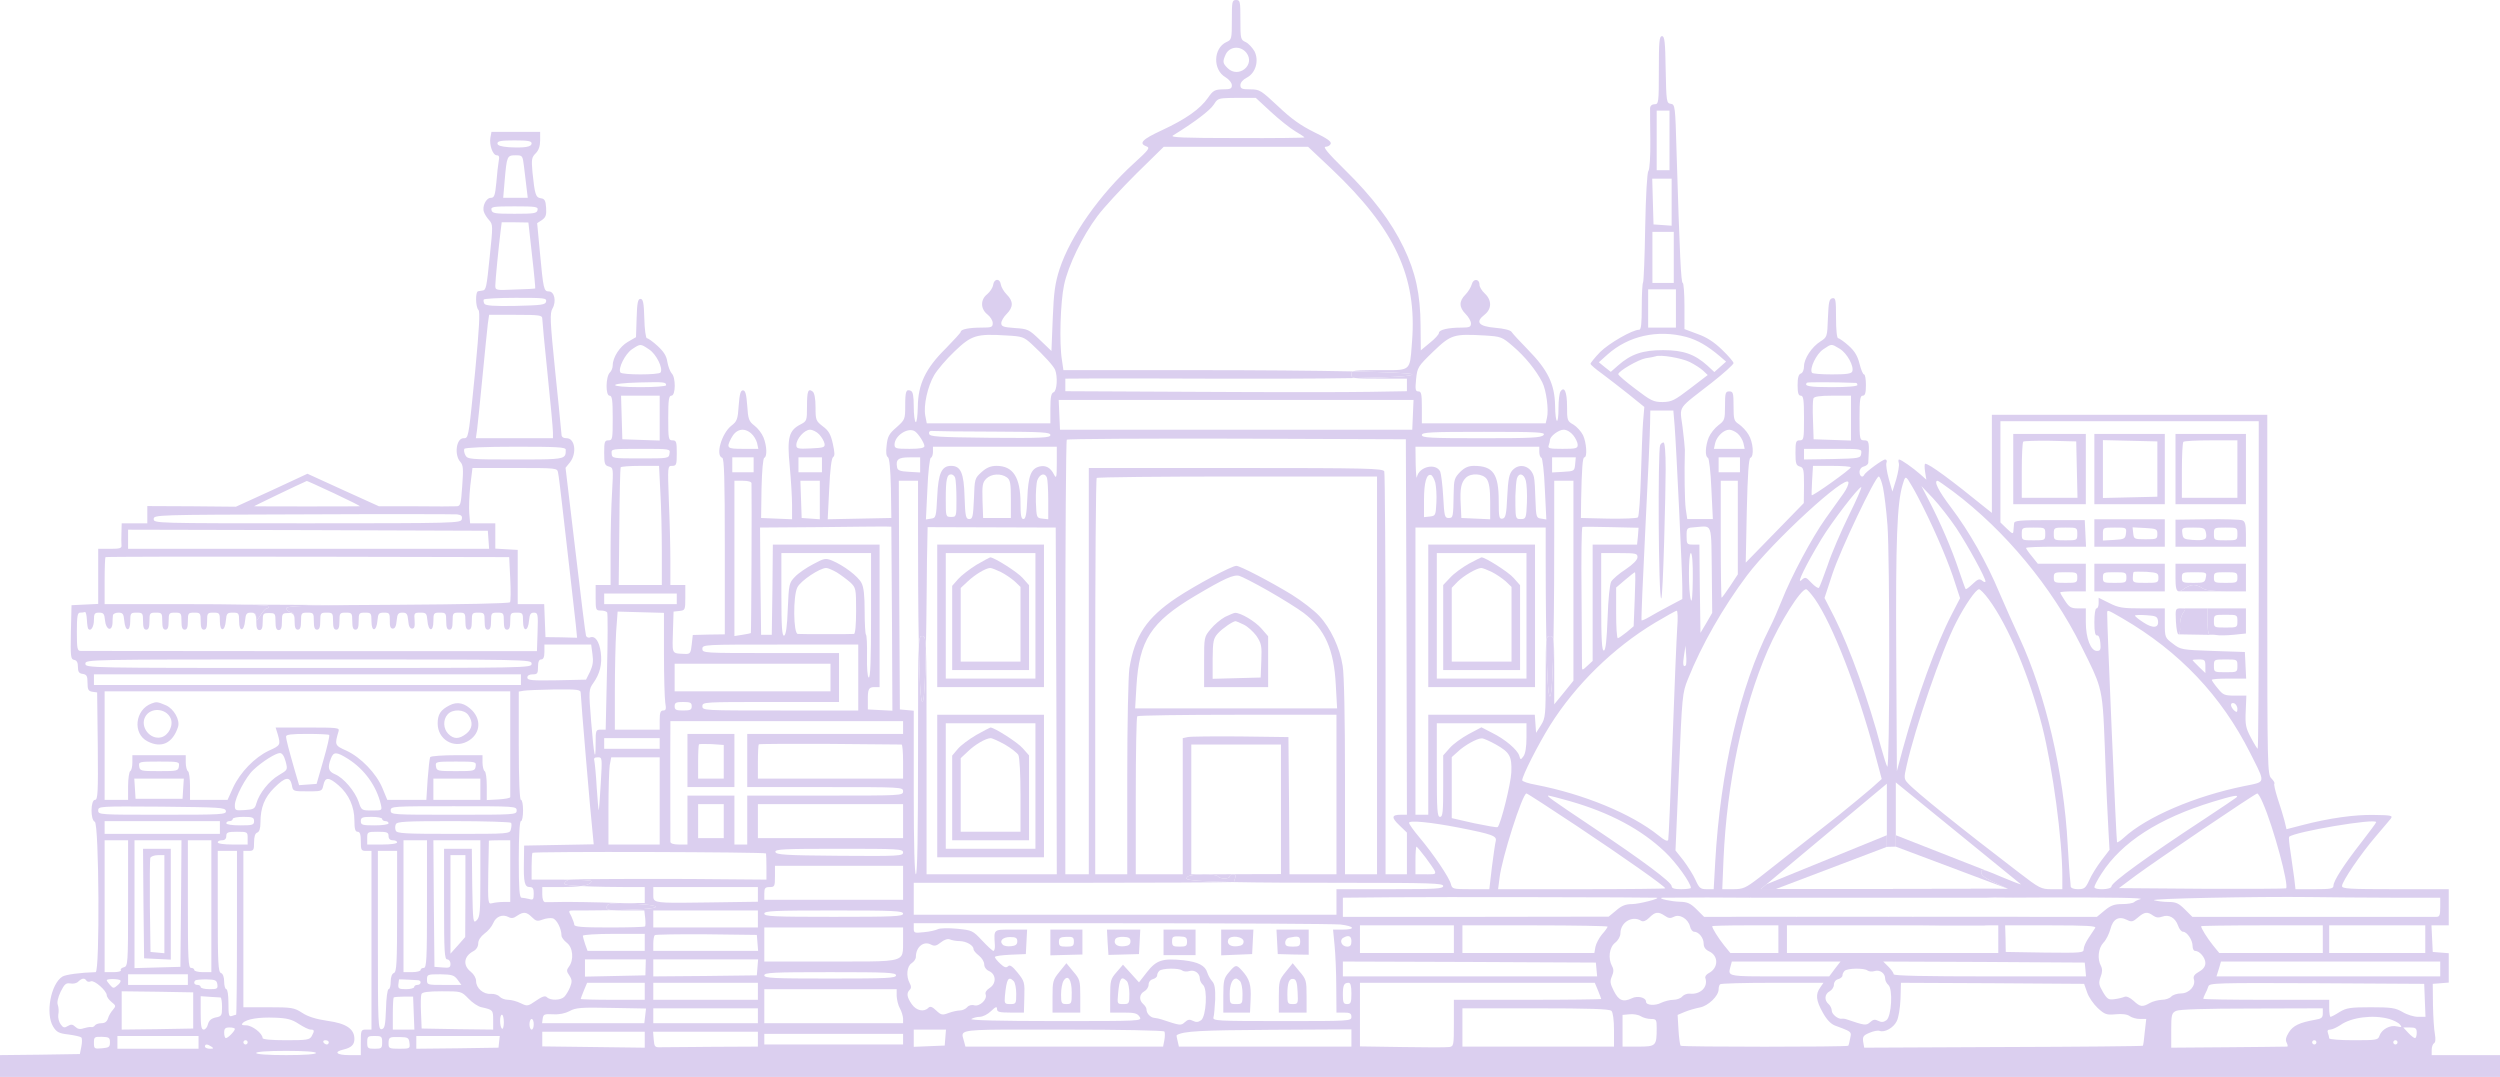
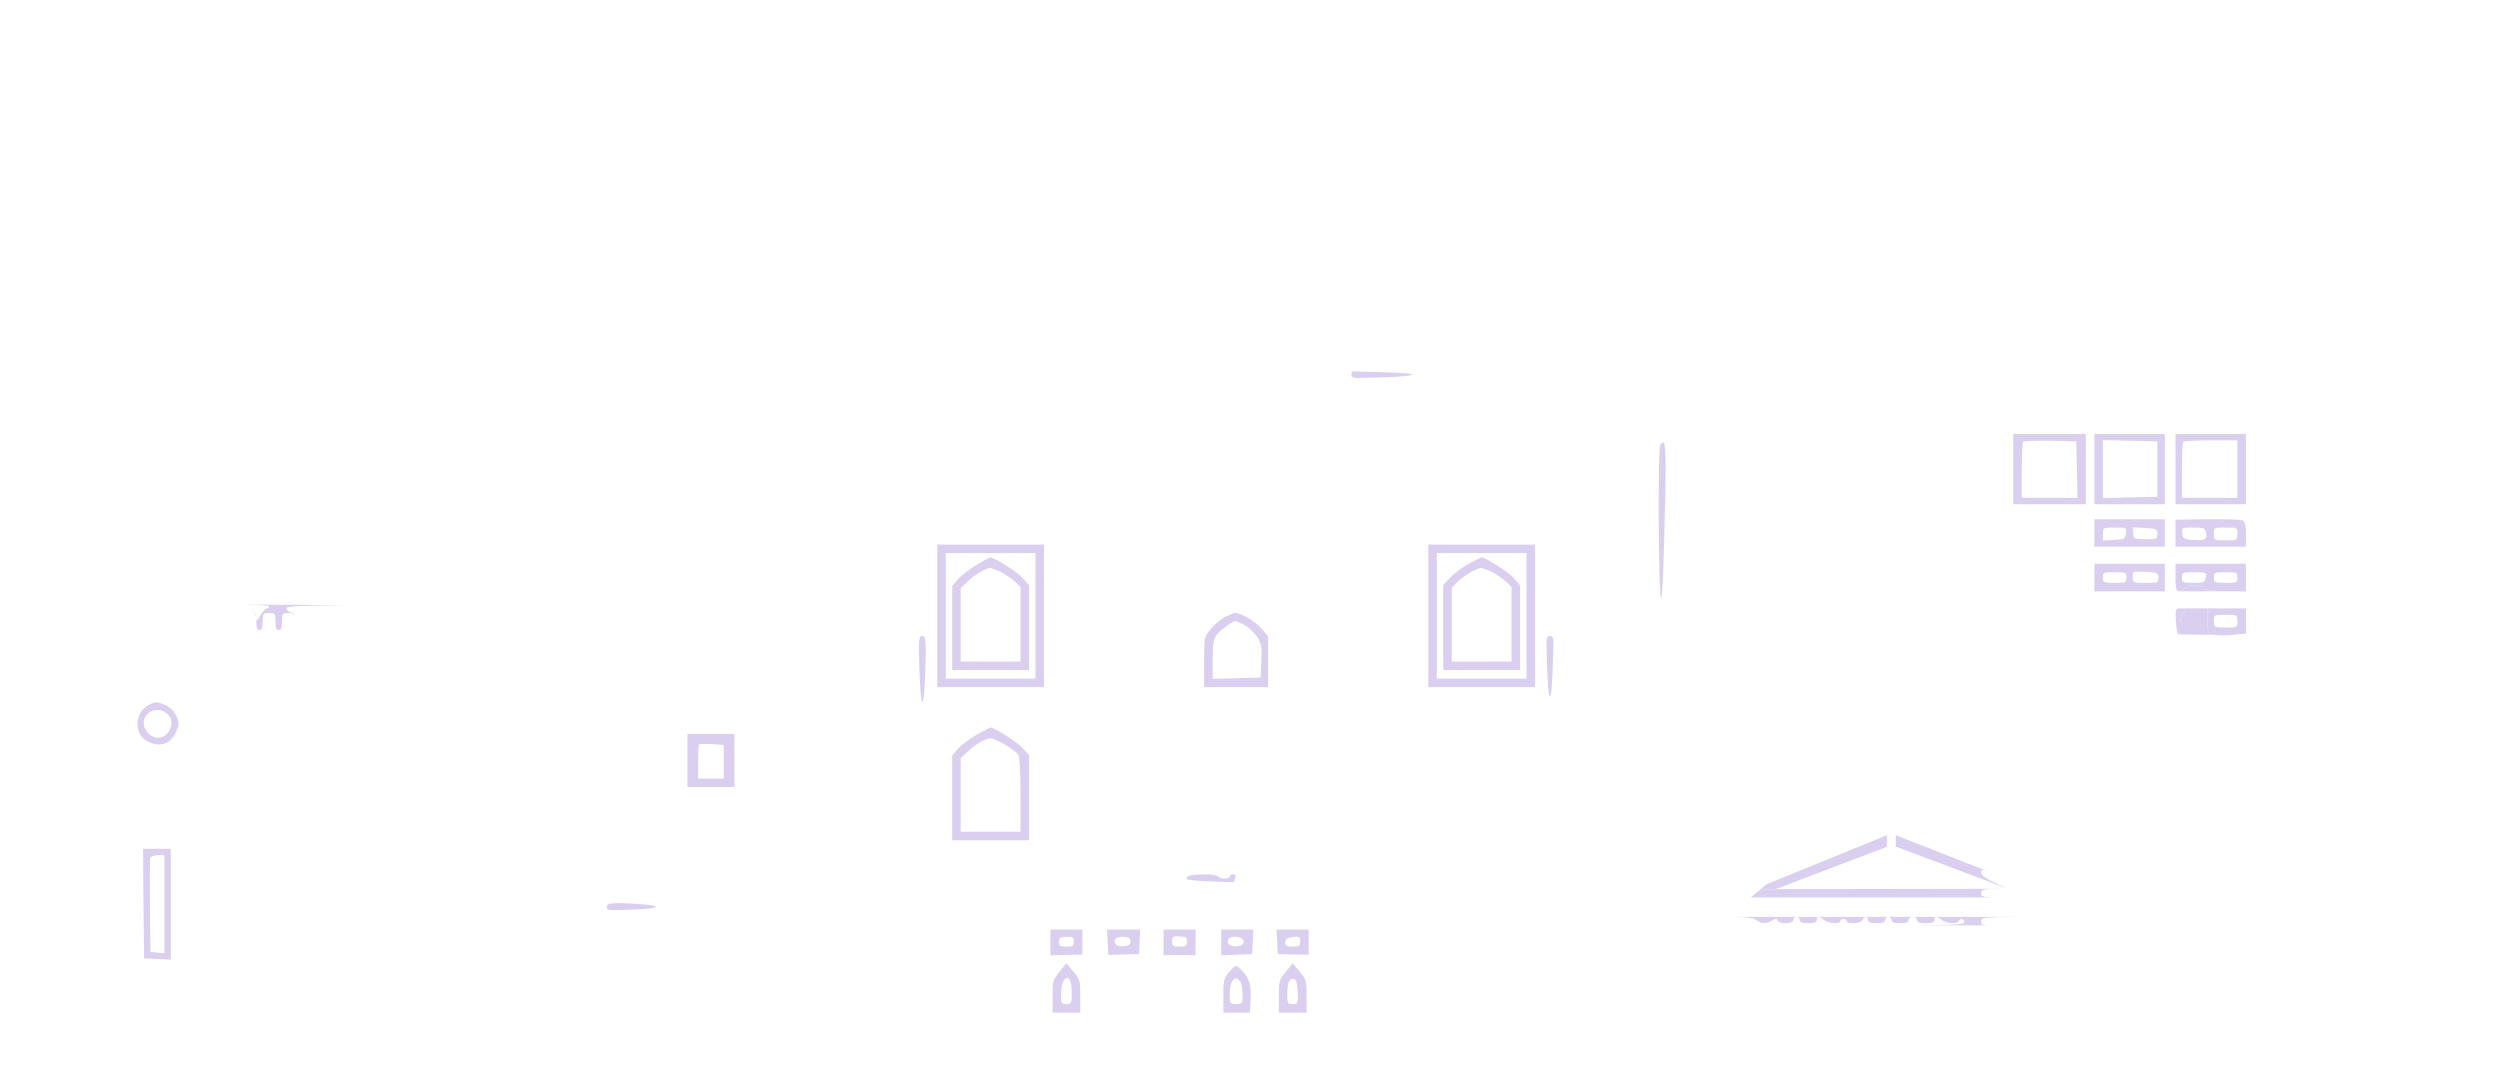
<svg xmlns="http://www.w3.org/2000/svg" width="195" height="84" viewBox="0 0 195 84" fill="none">
  <path d="M129.49 34.728C129.307 35.193 129.356 46.596 129.573 46.679C129.723 46.729 129.922 38.196 129.922 36.603C129.922 35.276 129.855 34.513 129.756 34.513C129.656 34.513 129.539 34.612 129.49 34.728Z" fill="#DBCFEF" />
  <path d="M157.033 39.325H162.694V33.849H157.033V39.325ZM162.044 38.827H157.699V36.703C157.699 35.525 157.748 34.513 157.815 34.446C157.882 34.397 158.832 34.363 159.93 34.38L161.945 34.43L162.044 38.827Z" fill="#DBCFEF" />
  <path d="M163.36 39.325H168.855V33.849H163.36V39.325ZM168.273 38.744L164.027 38.843V34.33L168.273 34.43V38.744Z" fill="#DBCFEF" />
  <path d="M169.688 39.325H175.183V33.849H169.688V39.325ZM174.517 38.827H170.187V36.703C170.187 35.525 170.238 34.513 170.305 34.463C170.354 34.397 171.338 34.347 172.469 34.347H174.517V38.827Z" fill="#DBCFEF" />
  <path d="M163.36 42.643H168.855V40.503H163.36V42.643ZM165.826 41.598C165.775 42.029 165.708 42.062 164.909 42.112L164.027 42.162V41.664C164.027 41.15 164.027 41.15 164.959 41.15C165.858 41.15 165.875 41.15 165.826 41.598ZM168.273 41.647C168.273 42.046 168.222 42.062 167.357 42.062C166.474 42.062 166.441 42.046 166.391 41.598L166.341 41.133L167.308 41.183C168.206 41.233 168.273 41.266 168.273 41.647Z" fill="#DBCFEF" />
  <path d="M169.688 42.643H175.183V41.664C175.183 40.901 175.117 40.669 174.901 40.585C174.734 40.519 173.502 40.486 172.153 40.503L169.688 40.536V42.643ZM172.069 41.581C172.17 42.095 171.97 42.178 171.003 42.112C170.337 42.062 170.272 42.013 170.221 41.598C170.171 41.15 170.187 41.15 171.07 41.15C171.919 41.15 171.986 41.183 172.069 41.581ZM174.517 41.647C174.517 42.145 174.501 42.145 173.602 42.145C172.702 42.145 172.686 42.145 172.686 41.647C172.686 41.15 172.702 41.15 173.602 41.15C174.501 41.15 174.517 41.15 174.517 41.647Z" fill="#DBCFEF" />
  <path d="M163.36 46.127H168.855V43.97H163.36V46.127ZM168.356 45.065C168.356 45.447 168.307 45.464 167.357 45.464C166.425 45.464 166.358 45.447 166.358 45.082C166.358 44.866 166.391 44.651 166.425 44.617C166.458 44.584 166.908 44.584 167.424 44.601C168.289 44.667 168.356 44.7 168.356 45.065ZM165.858 45.049C165.858 45.447 165.808 45.464 164.943 45.464C164.076 45.464 164.027 45.447 164.027 45.049C164.027 44.651 164.076 44.634 164.943 44.634C165.808 44.634 165.858 44.651 165.858 45.049Z" fill="#DBCFEF" />
  <path d="M169.688 45.049C169.688 45.78 169.743 46.105 169.938 46.124C169.95 46.125 169.962 46.125 169.974 46.124C170.082 46.115 170.227 46.029 170.421 45.879C170.605 45.746 170.904 45.63 171.104 45.63C171.304 45.63 171.604 45.746 171.787 45.879C172.004 46.044 172.552 46.111 173.652 46.127H175.183V43.97H169.688V45.049ZM172.053 45.049C171.986 45.431 171.903 45.464 171.087 45.464C170.238 45.464 170.187 45.447 170.187 45.049C170.187 44.651 170.238 44.634 171.17 44.634C172.12 44.634 172.136 44.651 172.053 45.049ZM174.517 45.049C174.517 45.447 174.467 45.464 173.602 45.464C172.735 45.464 172.686 45.447 172.686 45.049C172.686 44.651 172.735 44.634 173.602 44.634C174.467 44.634 174.517 44.651 174.517 45.049Z" fill="#DBCFEF" />
  <path d="M169.722 48.483C169.755 49.064 169.838 49.512 169.938 49.479C170.021 49.463 170.071 49.181 170.038 48.849C170.021 48.517 170.104 48.102 170.254 47.853C170.52 47.471 170.52 47.455 170.104 47.455C169.688 47.455 169.671 47.471 169.722 48.483Z" fill="#DBCFEF" />
  <path d="M172.186 48.45C172.186 48.998 172.236 49.446 172.319 49.463C172.386 49.463 172.619 49.496 172.852 49.529C173.086 49.579 173.701 49.562 174.235 49.512L175.183 49.413V47.455H172.186V48.45ZM174.517 48.45C174.517 48.948 174.501 48.948 173.602 48.948C172.702 48.948 172.686 48.948 172.686 48.45C172.686 47.953 172.702 47.953 173.602 47.953C174.501 47.953 174.517 47.953 174.517 48.45Z" fill="#DBCFEF" />
  <path d="M73.104 53.594H81.43V42.477H73.104V53.594ZM80.764 52.93H73.77V43.141H80.764V52.93Z" fill="#DBCFEF" />
-   <path d="M76.168 44.053C75.635 44.385 74.986 44.883 74.736 45.165L74.27 45.696V52.267H80.265V45.646L79.765 45.082C79.382 44.634 77.55 43.473 77.234 43.473C77.201 43.473 76.718 43.738 76.168 44.053ZM78.067 44.617C78.4 44.783 78.883 45.115 79.149 45.347L79.599 45.779V51.603H74.936V45.862L75.486 45.347C76.052 44.817 76.868 44.319 77.234 44.302C77.351 44.302 77.717 44.452 78.067 44.617Z" fill="#DBCFEF" />
-   <path d="M73.104 66.868H81.43V55.751H73.104V66.868ZM80.764 66.204H73.77V56.415H80.764V66.204Z" fill="#DBCFEF" />
+   <path d="M76.168 44.053C75.635 44.385 74.986 44.883 74.736 45.165L74.27 45.696V52.267H80.265V45.646L79.765 45.082C79.382 44.634 77.55 43.473 77.234 43.473C77.201 43.473 76.718 43.738 76.168 44.053M78.067 44.617C78.4 44.783 78.883 45.115 79.149 45.347L79.599 45.779V51.603H74.936V45.862L75.486 45.347C76.052 44.817 76.868 44.319 77.234 44.302C77.351 44.302 77.717 44.452 78.067 44.617Z" fill="#DBCFEF" />
  <path d="M76.152 57.327C75.585 57.659 74.936 58.141 74.703 58.423L74.27 58.937V65.541H80.265V58.92L79.765 58.356C79.382 57.908 77.534 56.73 77.251 56.747C77.217 56.747 76.718 57.012 76.152 57.327ZM78.383 58.074C78.866 58.356 79.332 58.721 79.432 58.887C79.532 59.086 79.599 60.414 79.599 62.04V64.877H74.936V59.136L75.486 58.622C76.068 58.057 76.884 57.593 77.267 57.576C77.4 57.576 77.9 57.809 78.383 58.074Z" fill="#DBCFEF" />
  <path d="M111.405 53.594H119.731V42.477H111.405V53.594ZM119.065 52.93H112.071V43.141H119.065V52.93Z" fill="#DBCFEF" />
  <path d="M114.569 43.97C114.069 44.252 113.403 44.734 113.12 45.049L112.57 45.63V52.267H118.565V45.646L118.066 45.082C117.683 44.634 115.834 43.456 115.551 43.473C115.518 43.473 115.068 43.705 114.569 43.97ZM116.367 44.617C116.7 44.783 117.183 45.115 117.45 45.347L117.899 45.779V51.603H113.237V45.845L113.686 45.381C114.169 44.9 115.168 44.319 115.535 44.302C115.651 44.302 116.018 44.452 116.367 44.617Z" fill="#DBCFEF" />
  <path d="M95.552 48.119C95.219 48.301 94.719 48.716 94.436 49.064C93.92 49.678 93.92 49.695 93.92 51.636V53.594H98.915V49.629L98.383 49.015C97.883 48.45 96.767 47.787 96.334 47.803C96.251 47.803 95.901 47.953 95.552 48.119ZM97 48.716C97.3 48.849 97.75 49.263 98 49.595C98.383 50.176 98.433 50.359 98.383 51.536L98.333 52.847L94.586 52.947V51.404C94.603 50.01 94.636 49.811 95.002 49.396C95.352 49.015 96.168 48.45 96.384 48.45C96.418 48.45 96.701 48.567 97 48.716Z" fill="#DBCFEF" />
  <path d="M11.823 54.872C10.524 55.353 10.325 57.228 11.507 57.825C12.589 58.389 13.472 57.975 13.888 56.697C14.055 56.149 13.555 55.27 12.922 55.005C12.29 54.739 12.206 54.722 11.823 54.872ZM13.305 56.017C13.555 56.564 13.155 57.361 12.573 57.51C11.707 57.726 10.907 56.697 11.324 55.917C11.723 55.154 12.939 55.22 13.305 56.017Z" fill="#DBCFEF" />
-   <path d="M35.053 55.021C34.371 55.369 34.138 55.718 34.138 56.431C34.138 57.659 35.353 58.406 36.435 57.842C37.418 57.327 37.601 56.249 36.852 55.436C36.269 54.839 35.686 54.689 35.053 55.021ZM36.535 55.784C36.918 56.332 36.852 56.846 36.369 57.228C35.819 57.659 35.403 57.676 34.97 57.245C34.571 56.846 34.537 56.133 34.92 55.718C35.303 55.287 36.219 55.32 36.535 55.784Z" fill="#DBCFEF" />
  <path d="M53.621 61.393H57.284V57.245H53.621V61.393ZM56.452 60.729H54.453V59.435C54.453 58.721 54.487 58.091 54.52 58.057C54.553 58.024 55.003 58.024 55.519 58.041L56.452 58.107V60.729Z" fill="#DBCFEF" />
  <path d="M11.19 70.469L11.24 74.75L13.322 74.849V66.204H11.157L11.19 70.469ZM12.822 74.352L12.29 74.302L11.74 74.252L11.69 70.684C11.673 68.727 11.69 67.034 11.723 66.918C11.773 66.802 12.04 66.702 12.323 66.702H12.822V74.352Z" fill="#DBCFEF" />
  <path d="M81.93 74.517L84.428 74.451V72.51H81.93V74.517ZM83.762 73.439C83.762 73.787 83.678 73.837 83.179 73.837C82.679 73.837 82.596 73.787 82.596 73.455C82.596 73.157 82.696 73.09 83.179 73.074C83.678 73.057 83.762 73.107 83.762 73.439Z" fill="#DBCFEF" />
  <path d="M86.393 73.489L86.459 74.484L88.841 74.418L88.941 72.51H86.343L86.393 73.489ZM88.175 73.422C88.175 73.671 88.041 73.771 87.692 73.804C87.159 73.87 86.843 73.638 86.976 73.29C87.026 73.14 87.275 73.057 87.625 73.074C88.058 73.09 88.175 73.173 88.175 73.422Z" fill="#DBCFEF" />
  <path d="M90.756 74.501H93.254V72.51H90.756V74.501ZM92.588 73.456C92.588 73.787 92.504 73.837 92.005 73.837C91.488 73.837 91.422 73.787 91.422 73.422C91.422 73.057 91.488 73.024 92.005 73.041C92.504 73.057 92.588 73.124 92.588 73.456Z" fill="#DBCFEF" />
  <path d="M95.252 74.517L97.666 74.418L97.766 72.51H95.252V74.517ZM97 73.439C97 73.655 96.867 73.771 96.518 73.804C95.985 73.87 95.668 73.638 95.802 73.29C95.951 72.908 97 73.041 97 73.439Z" fill="#DBCFEF" />
  <path d="M99.665 74.418L100.881 74.451L102.079 74.468V72.51H99.565L99.665 74.418ZM101.413 73.439C101.413 73.787 101.33 73.837 100.83 73.837C100.364 73.837 100.248 73.771 100.248 73.522C100.248 73.339 100.381 73.173 100.547 73.14C101.28 72.991 101.413 73.024 101.413 73.439Z" fill="#DBCFEF" />
  <path d="M82.629 75.811C82.13 76.425 82.097 76.558 82.097 77.72V78.981H84.261V77.687C84.261 76.492 84.228 76.376 83.712 75.778L83.179 75.131L82.629 75.811ZM83.595 77.421C83.595 78.267 83.579 78.317 83.179 78.317C82.796 78.317 82.763 78.251 82.763 77.57C82.763 77.156 82.846 76.674 82.962 76.492C83.296 75.977 83.595 76.409 83.595 77.421Z" fill="#DBCFEF" />
  <path d="M100.281 75.811C99.781 76.425 99.748 76.558 99.748 77.72V78.981H101.913V77.687C101.913 76.492 101.88 76.376 101.363 75.778L100.83 75.131L100.281 75.811ZM101.214 77.371C101.263 78.284 101.247 78.317 100.83 78.317C100.448 78.317 100.414 78.267 100.414 77.587C100.414 76.658 100.547 76.293 100.897 76.359C101.097 76.392 101.18 76.641 101.214 77.371Z" fill="#DBCFEF" />
  <path d="M95.851 75.845C95.468 76.293 95.418 76.492 95.418 77.67V78.981H97.5L97.55 77.919C97.6 76.807 97.467 76.359 96.867 75.695C96.434 75.214 96.368 75.231 95.851 75.845ZM96.717 76.525C96.834 76.641 96.917 77.089 96.917 77.521C96.917 78.3 96.9 78.317 96.418 78.317C95.935 78.317 95.918 78.3 95.918 77.521C95.918 76.807 96.118 76.326 96.418 76.326C96.468 76.326 96.601 76.409 96.717 76.525Z" fill="#DBCFEF" />
  <path d="M22.631 47.737C22.431 47.687 22.314 47.538 22.348 47.422C22.399 47.292 23.43 47.234 27.164 47.198L18.859 47.157C20.254 47.186 20.982 47.232 20.982 47.289C20.982 47.372 20.899 47.455 20.816 47.455C20.716 47.455 20.499 47.704 20.316 47.986C20.016 48.467 19.983 48.483 19.983 48.152C19.983 47.921 19.916 47.824 19.728 47.796C19.939 47.874 19.991 48.043 19.991 48.5C19.991 48.965 20.058 49.147 20.241 49.147C20.424 49.147 20.491 48.965 20.491 48.483C20.491 47.853 20.524 47.82 20.99 47.82C21.457 47.82 21.49 47.853 21.49 48.483C21.49 48.965 21.557 49.147 21.74 49.147C21.923 49.147 21.99 48.965 21.99 48.483C21.99 47.853 22.023 47.82 22.489 47.82C22.636 47.776 22.89 47.8 22.964 48.136C22.931 47.881 22.841 47.786 22.631 47.737Z" fill="#DBCFEF" />
  <path fill-rule="evenodd" clip-rule="evenodd" d="M22.964 48.136C22.976 48.225 22.98 48.334 22.98 48.467C22.991 48.333 22.984 48.224 22.964 48.136ZM105.53 28.97C108.364 29.028 110.156 29.108 110.156 29.203C110.156 29.355 108.36 29.441 105.729 29.488C105.439 29.444 105.41 29.361 105.41 29.203C105.41 29.093 105.424 29.019 105.53 28.97ZM121.172 49.92C121.126 52.358 121.044 54.281 120.897 54.32C120.744 54.36 120.661 52.35 120.616 50.01C120.661 49.639 120.744 49.612 120.897 49.612C121.044 49.612 121.126 49.637 121.172 49.92ZM93.903 68.195C94.453 68.195 94.952 68.262 95.002 68.362C95.052 68.445 95.285 68.527 95.518 68.527C95.735 68.527 95.918 68.445 95.918 68.362C95.918 68.262 96.035 68.195 96.184 68.195C96.368 68.195 96.418 68.279 96.351 68.461C96.301 68.61 96.251 68.76 96.251 68.793C96.251 68.796 96.207 68.799 96.121 68.802C93.854 68.754 92.52 68.671 92.546 68.527C92.596 68.295 92.821 68.245 93.903 68.195Z" fill="#DBCFEF" />
  <path d="M155.2 72.178C154.652 72.178 154.534 72.128 154.534 71.846C154.534 71.531 154.684 71.531 159.023 71.514L149.213 71.514C149.392 71.517 149.538 71.632 149.538 71.763C149.538 71.945 149.722 72.012 150.204 72.012C150.687 72.012 150.871 71.945 150.871 71.763C150.871 71.448 151.054 71.448 151.471 71.763C151.836 72.045 152.636 72.095 152.786 71.846C152.936 71.597 153.202 71.647 153.202 71.929C153.202 72.144 152.32 72.178 146.292 72.178H155.2Z" fill="#DBCFEF" />
  <path d="M148.872 71.763C148.872 71.632 149.018 71.517 149.199 71.514H147.295C147.426 71.517 147.54 71.632 147.54 71.763C147.54 71.945 147.723 72.012 148.206 72.012C148.689 72.012 148.872 71.945 148.872 71.763Z" fill="#DBCFEF" />
  <path d="M147.041 71.763C147.041 71.632 147.155 71.517 147.286 71.514H140.134C140.265 71.516 140.38 71.631 140.38 71.763C140.38 71.945 140.563 72.012 141.046 72.012C141.529 72.012 141.712 71.945 141.712 71.763C141.712 71.448 141.862 71.448 142.278 71.763C142.645 72.045 143.544 72.095 143.544 71.846C143.544 71.746 143.661 71.68 143.794 71.68C143.927 71.68 144.044 71.746 144.044 71.846C144.044 72.111 145.159 72.045 145.276 71.763C145.392 71.448 145.709 71.448 145.709 71.763C145.709 71.945 145.892 72.012 146.375 72.012C146.858 72.012 147.041 71.945 147.041 71.763Z" fill="#DBCFEF" />
  <path d="M139.88 71.763C139.88 71.631 139.995 71.516 140.126 71.514H134.785C136.167 71.514 136.733 71.581 136.983 71.763C137.383 72.062 137.783 72.078 138.232 71.796C138.514 71.63 138.615 71.647 138.665 71.796C138.782 72.111 139.88 72.078 139.88 71.763Z" fill="#DBCFEF" />
  <path d="M155.584 69.341L156.617 69.324L138.482 69.355L137.327 69.357L136.553 70.004H155.627C154.565 69.976 154.534 69.891 154.534 69.689C154.534 69.39 154.652 69.357 155.584 69.341Z" fill="#DBCFEF" />
-   <path fill-rule="evenodd" clip-rule="evenodd" d="M96.085 1.543C96.085 3.053 96.068 3.103 95.651 3.285C94.636 3.767 94.586 5.442 95.585 6.023C95.868 6.189 96.085 6.471 96.085 6.654C96.085 6.919 95.968 6.969 95.385 6.969C94.752 6.985 94.619 7.052 94.219 7.633C93.603 8.512 92.488 9.292 90.639 10.155C89.091 10.868 88.791 11.183 89.424 11.416C89.723 11.532 89.607 11.681 88.458 12.727C85.793 15.149 83.495 18.401 82.646 20.99C82.296 22.085 82.196 22.765 82.113 24.856L82.013 27.378L81.114 26.515C80.248 25.685 80.165 25.652 79.149 25.586C78.266 25.519 78.1 25.47 78.1 25.204C78.1 25.038 78.283 24.723 78.516 24.491C79.049 23.96 79.049 23.495 78.533 22.981C78.3 22.748 78.1 22.4 78.067 22.201C78 21.687 77.534 21.72 77.467 22.217C77.434 22.45 77.217 22.765 77.001 22.948C76.468 23.362 76.468 24.093 77.017 24.524C77.251 24.706 77.434 25.005 77.434 25.204C77.434 25.519 77.334 25.553 76.568 25.553C75.585 25.553 74.936 25.685 74.936 25.884C74.936 25.951 74.403 26.532 73.77 27.179C72.188 28.738 71.606 29.983 71.589 31.742C71.572 32.455 71.506 32.986 71.422 32.92C71.339 32.87 71.272 32.322 71.272 31.692C71.272 30.879 71.206 30.547 71.039 30.481C70.673 30.331 70.606 30.514 70.606 31.659C70.606 32.704 70.59 32.737 69.924 33.335C69.341 33.832 69.224 34.065 69.157 34.745C69.091 35.259 69.124 35.591 69.257 35.657C69.374 35.74 69.457 36.57 69.491 38.097L69.524 40.403L64.561 40.503L64.678 38.13C64.745 36.636 64.861 35.724 64.978 35.657C65.128 35.558 65.111 35.309 64.961 34.612C64.795 33.865 64.628 33.583 64.178 33.252C63.646 32.837 63.612 32.77 63.612 31.775C63.612 31.111 63.529 30.663 63.396 30.547C63.029 30.265 62.946 30.497 62.946 31.709C62.946 32.803 62.929 32.853 62.447 33.102C61.531 33.567 61.381 34.131 61.597 36.354C61.697 37.416 61.781 38.793 61.781 39.407V40.503L59.366 40.403L59.399 38.08C59.432 36.719 59.516 35.74 59.616 35.707C59.849 35.624 59.816 34.761 59.549 34.114C59.432 33.816 59.116 33.401 58.85 33.202C58.417 32.87 58.35 32.704 58.284 31.642C58.217 30.729 58.134 30.447 57.95 30.447C57.767 30.447 57.684 30.729 57.617 31.642C57.551 32.704 57.484 32.87 57.051 33.202C56.285 33.799 55.786 35.541 56.335 35.707C56.485 35.774 56.535 37.3 56.535 42.626V49.479L55.286 49.496L54.037 49.529L53.954 50.276C53.887 50.939 53.821 51.022 53.454 51.006C53.38 51.002 53.312 51 53.248 50.997C52.912 50.985 52.715 50.977 52.603 50.877C52.445 50.735 52.455 50.407 52.479 49.618L52.481 49.564L52.486 49.417C52.486 49.383 52.487 49.349 52.488 49.313L52.538 47.704L53.005 47.654C53.438 47.604 53.454 47.571 53.454 46.609V45.63H52.289V43.755C52.289 42.709 52.239 40.619 52.172 39.109C52.072 36.354 52.072 36.338 52.422 36.338C52.755 36.338 52.788 36.255 52.788 35.342C52.788 34.463 52.755 34.347 52.455 34.347C52.139 34.347 52.122 34.231 52.122 32.605C52.122 31.161 52.172 30.862 52.372 30.862C52.705 30.862 52.722 29.435 52.389 29.12C52.272 28.987 52.122 28.606 52.056 28.241C51.989 27.759 51.772 27.427 51.289 26.98C50.923 26.648 50.557 26.382 50.457 26.382C50.374 26.382 50.274 25.685 50.257 24.839C50.224 23.611 50.157 23.313 49.957 23.313C49.757 23.313 49.691 23.611 49.657 24.806L49.608 26.299L48.975 26.664C48.342 27.029 47.792 27.875 47.792 28.506C47.792 28.689 47.693 28.954 47.559 29.07C47.243 29.402 47.226 30.862 47.543 30.862C47.743 30.862 47.792 31.177 47.792 32.605C47.792 34.231 47.776 34.347 47.459 34.347C47.16 34.347 47.126 34.463 47.126 35.326C47.126 36.188 47.176 36.305 47.493 36.388C47.843 36.487 47.843 36.537 47.743 38.362C47.676 39.391 47.626 41.448 47.626 42.925V45.63H46.46V46.625C46.46 47.571 46.477 47.621 46.86 47.621C47.093 47.621 47.31 47.687 47.359 47.77C47.41 47.853 47.41 49.944 47.343 52.416L47.243 56.913H46.843C46.477 56.913 46.46 56.979 46.46 57.941C46.46 59.617 46.327 58.97 46.111 56.299C45.911 53.826 45.927 53.777 46.277 53.279C46.793 52.549 46.977 51.819 46.86 50.889C46.743 50.027 46.427 49.579 46.044 49.711C45.911 49.778 45.761 49.711 45.711 49.595C45.661 49.463 45.295 46.459 44.878 42.925L44.112 36.487L44.462 36.056C45.012 35.342 44.845 34.181 44.196 34.181C43.929 34.181 43.796 34.081 43.796 33.882C43.792 33.848 43.779 33.708 43.757 33.483C43.685 32.719 43.519 30.972 43.313 29.037C42.897 24.955 42.88 24.441 43.096 24.059C43.413 23.512 43.246 22.732 42.813 22.732C42.414 22.732 42.38 22.549 42.114 19.695L41.898 17.406L42.281 17.157C42.58 16.941 42.63 16.759 42.597 16.211C42.564 15.647 42.48 15.497 42.181 15.464C41.781 15.398 41.714 15.182 41.531 13.423C41.448 12.428 41.465 12.278 41.781 11.963C42.014 11.731 42.131 11.399 42.131 10.951V10.287H38.334L38.251 10.735C38.151 11.3 38.434 12.113 38.75 12.113C38.933 12.113 38.967 12.245 38.9 12.561C38.85 12.826 38.767 13.573 38.717 14.22C38.617 15.265 38.55 15.431 38.284 15.431C37.917 15.431 37.584 16.111 37.751 16.543C37.801 16.709 37.984 16.991 38.167 17.19C38.45 17.522 38.45 17.621 38.201 19.994C37.951 22.466 37.917 22.632 37.618 22.665C37.568 22.675 37.5 22.685 37.432 22.695C37.387 22.702 37.341 22.709 37.301 22.715C37.068 22.732 37.085 23.943 37.318 24.175C37.451 24.308 37.385 25.569 37.068 28.904L37.036 29.229C36.614 33.476 36.554 34.081 36.31 34.167C36.269 34.181 36.224 34.181 36.17 34.181H36.152C35.586 34.181 35.42 35.492 35.903 36.023C36.136 36.288 36.152 36.57 36.053 37.914C35.953 39.374 35.919 39.49 35.586 39.49C35.386 39.507 33.954 39.507 32.389 39.49H29.558L26.777 38.229L23.98 36.952L21.198 38.246L18.401 39.523L14.954 39.49L11.49 39.474V40.818H9.492L9.475 41.515C9.459 41.913 9.459 42.361 9.475 42.51C9.509 42.759 9.375 42.809 8.593 42.809H7.66V47.106L5.579 47.206L5.529 49.313C5.495 51.205 5.512 51.42 5.778 51.47C5.995 51.503 6.078 51.686 6.078 52.018C6.078 52.399 6.161 52.532 6.461 52.565C6.761 52.615 6.827 52.731 6.827 53.262C6.827 53.793 6.894 53.909 7.211 53.959L7.577 54.009L7.627 58.207C7.66 61.857 7.627 62.388 7.41 62.388C7.061 62.388 7.044 63.965 7.394 64.097C7.727 64.23 7.793 75.828 7.46 75.828C6.295 75.861 5.129 76.011 4.863 76.177C3.963 76.741 3.53 79.064 4.146 80.076C4.413 80.507 4.596 80.607 5.345 80.69C5.828 80.756 6.278 80.856 6.345 80.922C6.411 81.005 6.411 81.32 6.345 81.635L6.228 82.216L3.114 82.266L0 82.299V84H195V82.299H189.671V81.901C189.671 81.669 189.754 81.436 189.854 81.37C189.971 81.304 189.988 81.038 189.921 80.657C189.854 80.325 189.788 79.313 189.772 78.4L189.754 76.741L190.387 76.691L191.003 76.641V74.351L190.387 74.302L189.754 74.252L189.655 72.178H191.003V69.357H186.84C183.194 69.357 182.677 69.324 182.677 69.108C182.677 68.76 184.126 66.619 185.308 65.242C185.543 64.963 185.782 64.683 185.983 64.447L185.984 64.446L185.988 64.441C186.226 64.162 186.411 63.946 186.474 63.865C186.658 63.616 186.54 63.583 185.192 63.566C183.66 63.533 181.662 63.815 179.563 64.363L178.348 64.678L178.18 63.981C178.081 63.616 177.847 62.836 177.648 62.255C177.465 61.675 177.348 61.16 177.398 61.127C177.449 61.077 177.348 60.895 177.165 60.712C176.866 60.414 176.848 59.966 176.848 46.376V32.355H155.367V40.005L154.884 39.623C152.169 37.416 150.472 36.172 150.171 36.172C150.105 36.172 150.105 36.454 150.155 36.786L150.255 37.416L149.772 36.985C149.205 36.487 148.29 35.84 148.123 35.84C148.074 35.84 148.056 35.973 148.107 36.122C148.157 36.288 148.056 36.852 147.907 37.383L147.607 38.345L147.325 37.35C147.174 36.802 147.091 36.238 147.141 36.105C147.207 35.956 147.158 35.84 147.041 35.84C146.841 35.84 145.508 36.819 145.409 37.035C145.293 37.3 145.043 37.151 145.043 36.819C145.043 36.62 145.175 36.437 145.376 36.388C145.559 36.338 145.709 36.222 145.725 36.105C145.825 34.479 145.792 34.347 145.425 34.347C145.059 34.347 145.043 34.297 145.043 32.605C145.043 31.161 145.092 30.862 145.293 30.862C145.476 30.862 145.542 30.663 145.542 30.033C145.542 29.568 145.476 29.203 145.392 29.203C145.309 29.203 145.159 28.838 145.043 28.373C144.893 27.776 144.676 27.394 144.194 26.963C143.843 26.648 143.461 26.382 143.378 26.382C143.277 26.382 143.21 25.735 143.21 24.789C143.21 23.362 143.177 23.213 142.928 23.263C142.678 23.313 142.629 23.545 142.578 24.806C142.528 26.283 142.511 26.299 141.996 26.631C141.312 27.063 140.713 27.975 140.713 28.573C140.713 28.838 140.613 29.087 140.463 29.137C140.28 29.203 140.213 29.485 140.213 30.049C140.213 30.663 140.28 30.862 140.463 30.862C140.664 30.862 140.713 31.161 140.713 32.605C140.713 34.231 140.696 34.347 140.38 34.347C140.081 34.347 140.047 34.463 140.047 35.326C140.047 36.155 140.097 36.305 140.38 36.388C140.68 36.471 140.713 36.603 140.713 37.864L140.696 39.241L136.167 43.887L136.25 39.822C136.317 37.001 136.4 35.757 136.533 35.707C136.833 35.608 136.75 34.479 136.384 33.899C136.216 33.6 135.867 33.252 135.635 33.086C135.251 32.837 135.217 32.721 135.217 31.675C135.217 30.647 135.184 30.53 134.884 30.53C134.585 30.53 134.551 30.647 134.551 31.659C134.551 32.737 134.518 32.803 134.035 33.169C133.753 33.384 133.42 33.799 133.286 34.114C133.02 34.761 132.97 35.624 133.219 35.707C133.303 35.724 133.436 36.819 133.486 38.113L133.603 40.486H131.605L131.488 39.689C131.404 39.059 131.371 36.885 131.421 35.093C131.421 34.911 131.337 34.098 131.238 33.301C131.217 33.138 131.196 32.993 131.177 32.865V32.864L131.176 32.864C131.119 32.472 131.082 32.222 131.143 31.999C131.249 31.605 131.655 31.291 132.776 30.426C132.995 30.257 133.241 30.066 133.519 29.85C134.452 29.12 135.217 28.423 135.217 28.323C135.217 28.224 134.819 27.759 134.318 27.278C133.702 26.681 133.12 26.299 132.403 26.05L131.388 25.669V23.877C131.388 22.881 131.321 22.068 131.254 22.068C131.122 22.068 131.021 20.061 130.771 11.831C130.671 8.263 130.655 8.147 130.322 8.097C129.989 8.047 129.973 7.948 129.922 5.426C129.889 3.269 129.839 2.821 129.64 2.821C129.423 2.821 129.39 3.252 129.39 5.476C129.39 8.014 129.372 8.13 129.057 8.13C128.856 8.13 128.724 8.247 128.706 8.412C128.706 8.578 128.706 9.707 128.724 10.918C128.74 12.212 128.673 13.224 128.574 13.341C128.473 13.457 128.373 15.249 128.324 17.737C128.29 20.044 128.207 21.969 128.158 22.035C128.107 22.085 128.057 22.931 128.057 23.927C128.057 25.254 128.007 25.719 127.857 25.719C127.324 25.719 125.493 26.78 124.81 27.461C124.394 27.892 124.061 28.307 124.061 28.373C124.061 28.456 124.461 28.788 124.944 29.137C125.409 29.485 126.359 30.215 127.025 30.746L128.257 31.742L128.158 32.92C128.107 33.567 128.04 35.475 127.991 37.151C127.941 38.827 127.841 40.27 127.758 40.353C127.674 40.436 126.642 40.469 125.46 40.453L123.311 40.403L123.328 38.993C123.378 36.504 123.445 35.674 123.578 35.674C123.828 35.674 123.744 34.513 123.478 33.949C123.328 33.65 122.995 33.285 122.728 33.119C122.246 32.853 122.229 32.787 122.229 31.692C122.229 30.564 122.012 30.082 121.713 30.547C121.629 30.68 121.563 31.244 121.563 31.808C121.563 33.285 121.313 33.102 121.296 31.609C121.263 29.966 120.73 28.855 119.182 27.278C118.549 26.631 117.966 26.001 117.899 25.884C117.816 25.752 117.283 25.619 116.634 25.569C115.318 25.453 115.052 25.121 115.801 24.541C116.367 24.093 116.367 23.412 115.818 22.898C115.584 22.682 115.401 22.383 115.401 22.217C115.401 21.736 114.919 21.703 114.802 22.168C114.735 22.4 114.519 22.765 114.302 22.981C113.786 23.495 113.803 23.976 114.319 24.491C114.552 24.723 114.735 25.055 114.735 25.221C114.735 25.503 114.619 25.553 114.003 25.553C112.97 25.553 112.237 25.719 112.237 25.967C112.237 26.084 111.921 26.432 111.521 26.747L110.822 27.328L110.805 25.403C110.789 22.948 110.422 21.255 109.49 19.314C108.507 17.273 107.058 15.365 104.877 13.224C103.611 11.98 103.162 11.449 103.395 11.449C103.561 11.449 103.745 11.349 103.795 11.217C103.861 11.034 103.495 10.785 102.496 10.304C101.463 9.79 100.747 9.292 99.698 8.296C98.349 7.035 98.249 6.969 97.517 6.969C96.867 6.969 96.751 6.919 96.751 6.637C96.751 6.438 96.95 6.206 97.25 6.056C97.95 5.691 98.216 4.729 97.85 3.999C97.683 3.717 97.383 3.385 97.167 3.285C96.767 3.103 96.751 3.036 96.751 1.543C96.751 0.116 96.734 0 96.418 0C96.101 0 96.085 0.116 96.085 1.543ZM95.751 5.31C96.601 6.156 97.95 5.061 97.217 4.115C96.751 3.534 95.901 3.617 95.602 4.248C95.352 4.812 95.368 4.928 95.751 5.31ZM101.03 10.238C100.631 10.005 99.781 9.325 99.132 8.728L97.95 7.633H96.484C95.487 7.644 95.161 7.647 94.953 7.805C94.851 7.882 94.778 7.995 94.669 8.164C94.386 8.612 93.137 9.557 91.488 10.569C91.239 10.719 92.305 10.769 96.468 10.769C99.365 10.785 101.746 10.752 101.746 10.719C101.746 10.686 101.43 10.47 101.03 10.238ZM39.683 11.482C40.915 11.548 41.465 11.466 41.465 11.183C41.465 11.001 41.181 10.951 40.132 10.951C39.1 10.951 38.8 11.001 38.8 11.183C38.8 11.349 39.067 11.432 39.683 11.482ZM103.861 13.175C108.79 17.854 110.539 21.57 110.139 26.631C110.129 26.769 110.119 26.898 110.11 27.019C110.044 27.932 110.01 28.397 109.759 28.633C109.499 28.878 109.005 28.876 107.998 28.872C107.866 28.872 107.725 28.871 107.575 28.871C106.241 28.871 105.727 28.878 105.53 28.97C102.441 28.907 98.114 28.871 93.52 28.871H82.946L82.829 28.075C82.613 26.747 82.713 23.561 82.996 22.234C83.312 20.724 84.428 18.418 85.61 16.841C86.093 16.194 87.442 14.734 88.624 13.556L90.772 11.449H102.029L103.861 13.175ZM105.729 29.488C105.439 29.444 105.41 29.361 105.41 29.203C105.41 29.093 105.424 29.019 105.53 28.97C108.364 29.028 110.156 29.108 110.156 29.203C110.156 29.355 108.36 29.441 105.729 29.488ZM105.729 29.488C106.015 29.531 106.556 29.535 107.575 29.535H109.74V30.514L106.792 30.564C105.16 30.597 99.165 30.597 93.47 30.564L83.096 30.514V29.535L85.727 29.518C87.159 29.518 91.122 29.518 94.503 29.535C98.353 29.544 102.622 29.543 105.729 29.488ZM41.165 15.431L41.065 14.601C41.043 14.399 41.012 14.142 40.979 13.88L40.957 13.699L40.957 13.698V13.698C40.922 13.42 40.888 13.149 40.865 12.942C40.765 12.129 40.749 12.113 40.216 12.113C39.55 12.113 39.533 12.179 39.366 14.054L39.25 15.431H41.165ZM129.689 17.555L130.389 17.605V13.938H128.873L128.974 17.505L129.689 17.555ZM40.132 16.675C41.664 16.675 41.881 16.642 41.931 16.377C41.981 16.128 41.814 16.095 40.132 16.095C38.45 16.095 38.284 16.128 38.334 16.377C38.384 16.642 38.6 16.675 40.132 16.675ZM41.748 22.5C41.764 22.483 41.664 21.321 41.498 19.911L41.215 17.356L40.182 17.339H39.133L39.05 18.003C38.9 19.198 38.634 21.886 38.634 22.267C38.634 22.649 38.667 22.649 40.166 22.583C41.015 22.566 41.731 22.516 41.748 22.5ZM40.232 23.86C42.281 23.81 42.547 23.777 42.597 23.512C42.647 23.246 42.447 23.23 40.232 23.23C38.9 23.23 37.784 23.296 37.734 23.362C37.701 23.429 37.718 23.578 37.784 23.694C37.884 23.843 38.534 23.893 40.232 23.86ZM42.714 29.22C42.48 26.98 42.297 25.022 42.297 24.856C42.297 24.59 42.114 24.557 40.232 24.557H38.151L38.051 25.254C38.001 25.652 37.818 27.494 37.635 29.369C37.451 31.244 37.268 33.086 37.218 33.467L37.118 34.181H43.13V33.716C43.13 33.467 42.947 31.443 42.714 29.22ZM82.296 28.838C82.163 28.539 81.464 27.759 80.481 26.847C79.865 26.283 79.749 26.233 78.5 26.167C76.151 26.017 75.769 26.15 74.453 27.411C73.804 28.025 73.104 28.855 72.871 29.253C72.355 30.132 72.022 31.625 72.172 32.422L72.288 33.019H81.93V31.858C81.93 30.962 81.997 30.663 82.18 30.597C82.446 30.497 82.513 29.385 82.296 28.838ZM120.297 29.817C119.814 28.871 118.948 27.809 118.016 27.013C117.15 26.266 117.083 26.249 115.801 26.167C113.386 26.034 113.187 26.084 111.788 27.427C110.589 28.589 110.555 28.655 110.456 29.568C110.372 30.398 110.406 30.53 110.639 30.53C110.855 30.53 110.905 30.729 110.905 31.775V33.019H120.564L120.664 32.588C120.813 31.991 120.614 30.431 120.297 29.817ZM134.135 27.776C133.17 26.963 132.42 26.532 131.538 26.283C129.273 25.685 127.008 26.2 125.376 27.66L124.71 28.257L125.176 28.639L125.643 29.004L126.209 28.506C127.224 27.61 128.14 27.311 129.723 27.311C131.305 27.311 132.186 27.627 133.186 28.523L133.719 29.02L134.185 28.606L134.635 28.207L134.135 27.776ZM51.523 29.054C51.739 28.722 51.19 27.627 50.64 27.262L50.591 27.229C50.271 27.016 50.112 26.911 49.954 26.911C49.799 26.911 49.644 27.013 49.337 27.215L49.291 27.245C48.758 27.61 48.192 28.738 48.392 29.054C48.509 29.253 51.406 29.253 51.523 29.054ZM144.477 28.971C144.627 28.573 144.077 27.56 143.51 27.212L143.444 27.172C143.152 26.994 143.005 26.904 142.859 26.907C142.71 26.91 142.564 27.01 142.268 27.212C142.245 27.228 142.22 27.244 142.195 27.262C141.679 27.61 141.129 28.738 141.33 29.07C141.362 29.153 142.079 29.203 142.895 29.203C144.01 29.203 144.41 29.153 144.477 28.971ZM132.836 28.904C132.637 28.722 132.17 28.423 131.804 28.241C131.171 27.925 129.506 27.643 129.14 27.793C129.057 27.826 128.706 27.892 128.373 27.942C127.791 28.041 126.225 28.954 126.225 29.186C126.225 29.269 126.826 29.784 127.557 30.331C128.773 31.261 128.974 31.36 129.689 31.36C130.389 31.343 130.605 31.244 131.837 30.298L133.203 29.253L132.836 28.904ZM49.957 30.199C51.09 30.199 51.956 30.132 51.956 30.049C51.956 29.8 51.822 29.784 49.841 29.833C47.293 29.9 47.393 30.199 49.957 30.199ZM144.876 30.033C144.876 29.933 144.826 29.867 144.759 29.867C143.045 29.8 140.997 29.8 140.946 29.85C140.68 30.116 141.129 30.199 142.877 30.199C144.093 30.199 144.876 30.132 144.876 30.033ZM141.413 32.787L141.462 34.264L144.377 34.363V30.862H142.962C141.929 30.862 141.512 30.929 141.446 31.078C141.395 31.211 141.379 31.974 141.413 32.787ZM131.221 45.812C131.221 44.7 130.755 34.927 130.622 33.218L130.521 32.024H128.724L128.706 33.053C128.706 33.633 128.54 37.3 128.34 41.199C128.14 45.115 128.007 48.334 128.04 48.384C128.074 48.417 128.34 48.301 128.623 48.135C128.907 47.969 129.606 47.571 130.188 47.272L131.221 46.725V45.812ZM176.099 58.406C176.15 58.406 176.182 52.648 176.182 45.63V32.853H156.033V40.751L156.532 41.233C156.983 41.664 157.033 41.681 157.049 41.382C157.056 41.311 157.064 41.221 157.071 41.132C157.08 41.013 157.09 40.894 157.099 40.818C157.116 40.602 157.549 40.569 159.863 40.569H162.611L162.71 42.643H160.363C159.08 42.643 158.032 42.676 158.032 42.743C158.032 42.792 158.231 43.091 158.498 43.406L158.948 43.97H162.694V46.127H161.695C161.146 46.127 160.696 46.161 160.696 46.21C160.696 46.26 160.862 46.559 161.079 46.874C161.396 47.355 161.545 47.455 162.078 47.455H162.694V48.533C162.694 49.778 163.077 50.773 163.56 50.773C163.827 50.773 163.877 50.674 163.827 50.143C163.794 49.761 163.694 49.545 163.577 49.562C163.427 49.595 163.36 49.313 163.36 48.533C163.36 47.919 163.427 47.455 163.526 47.455C163.627 47.455 163.694 47.272 163.694 47.04V46.625L164.526 47.04C165.242 47.405 165.558 47.455 167.107 47.455H168.855V48.6C168.855 49.728 168.872 49.745 169.489 50.209C170.088 50.674 170.171 50.69 172.603 50.773L175.1 50.856L175.2 52.93H173.851C173.119 52.93 172.519 52.964 172.519 53.03C172.519 53.08 172.719 53.378 172.985 53.694C173.401 54.208 173.502 54.258 174.334 54.258H175.216L175.167 55.453C175.117 56.514 175.167 56.78 175.567 57.527C175.817 58.008 176.066 58.406 176.099 58.406ZM59.05 34.546C58.983 34.297 58.783 33.965 58.583 33.799C58.017 33.318 57.401 33.467 57.035 34.181C56.635 34.961 56.702 35.01 57.967 35.01H59.15L59.05 34.546ZM64.312 34.596C64.278 34.413 64.095 34.098 63.895 33.882C63.712 33.683 63.379 33.517 63.179 33.517C62.746 33.517 62.114 34.231 62.114 34.712C62.114 34.994 62.23 35.027 63.246 34.977C64.262 34.927 64.362 34.894 64.312 34.596ZM72.105 34.795C72.105 34.562 71.639 33.832 71.372 33.65C70.84 33.285 69.774 33.982 69.774 34.679C69.774 34.977 69.874 35.01 70.939 35.01C71.772 35.01 72.105 34.944 72.105 34.795ZM81.93 33.932C81.93 33.716 81.347 33.683 77.567 33.666C75.152 33.666 73.021 33.633 72.805 33.617C72.538 33.583 72.438 33.65 72.471 33.832C72.521 34.065 73.088 34.098 77.234 34.148C81.331 34.181 81.93 34.148 81.93 33.932ZM123.061 34.695C123.061 34.529 122.912 34.197 122.712 33.949C122.512 33.7 122.212 33.517 121.962 33.517C121.579 33.517 120.897 34.031 120.897 34.33C120.897 34.413 120.847 34.596 120.797 34.745C120.714 34.977 120.863 35.01 121.879 35.01C122.928 35.01 123.061 34.977 123.061 34.695ZM135.984 34.546C135.917 34.297 135.718 33.965 135.517 33.799C135.335 33.65 135.051 33.517 134.884 33.517C134.452 33.517 133.919 34.031 133.786 34.546L133.686 35.01H136.084L135.984 34.546ZM115.551 34.181C119.465 34.181 120.214 34.148 120.397 33.932C120.58 33.716 120.047 33.683 115.751 33.683C111.555 33.683 110.905 33.716 110.905 33.932C110.905 34.148 111.538 34.181 115.551 34.181ZM109.74 63.55L109.706 48.898L109.656 34.264L96.484 34.214C89.24 34.197 83.262 34.231 83.212 34.297C83.146 34.347 83.096 42.013 83.096 51.304V68.195H84.927V36.504H96.401C106.709 36.504 107.874 36.537 107.974 36.769C108.024 36.919 108.074 44.037 108.074 52.615V68.195H109.74V64.943L109.157 64.379C108.507 63.765 108.541 63.55 109.257 63.55H109.74ZM36.302 35.508C36.469 35.823 36.635 35.84 40.199 35.84C43.14 35.84 43.88 35.84 44.066 35.52C44.129 35.413 44.129 35.269 44.129 35.077C44.129 34.878 43.48 34.844 40.232 34.844C37.851 34.844 36.286 34.911 36.219 35.01C36.169 35.093 36.202 35.326 36.302 35.508ZM82.213 37.018C82.396 37.367 82.43 37.25 82.43 36.122V34.844H72.771V35.243C72.771 35.458 72.704 35.674 72.605 35.707C72.521 35.724 72.388 36.836 72.338 38.13L72.222 40.519L72.621 40.453C73.004 40.403 73.021 40.337 73.104 38.711C73.187 36.902 73.454 36.338 74.186 36.338C74.936 36.338 75.186 36.885 75.236 38.76C75.286 40.287 75.336 40.486 75.602 40.486C75.868 40.486 75.902 40.303 75.968 38.893C76.018 37.333 76.035 37.3 76.568 36.819C76.951 36.471 77.284 36.338 77.734 36.338C79.016 36.338 79.599 37.234 79.599 39.241C79.599 40.187 79.649 40.486 79.832 40.486C79.998 40.486 80.082 40.104 80.132 38.86C80.198 37.118 80.415 36.553 81.081 36.388C81.564 36.271 81.947 36.471 82.213 37.018ZM120.231 35.707C120.131 35.674 120.064 35.458 120.064 35.243V34.844H110.406L110.422 36.205C110.439 36.968 110.489 37.416 110.522 37.201C110.689 36.388 112.004 36.089 112.337 36.786C112.404 36.952 112.52 37.831 112.57 38.744C112.654 40.27 112.687 40.403 112.987 40.403C113.352 40.403 113.353 40.353 113.386 38.459L113.386 38.445C113.403 37.416 113.453 37.267 113.886 36.819C114.236 36.471 114.535 36.338 114.968 36.338C116.467 36.338 116.9 36.968 116.9 39.075C116.9 40.353 116.933 40.503 117.2 40.453C117.433 40.403 117.5 40.154 117.566 38.711C117.633 37.367 117.716 36.968 117.966 36.686C118.532 36.056 119.448 36.354 119.648 37.217C119.698 37.416 119.748 38.213 119.764 38.993C119.814 40.337 119.831 40.403 120.214 40.453L120.614 40.519L120.497 38.13C120.447 36.836 120.314 35.724 120.231 35.707ZM49.957 35.757C52.122 35.757 52.172 35.757 52.222 35.375C52.289 35.01 52.272 35.01 49.991 35.01C47.693 35.01 47.676 35.01 47.709 35.375C47.743 35.757 47.776 35.757 49.957 35.757ZM142.928 35.807C145.059 35.757 145.126 35.74 145.175 35.375C145.226 35.01 145.226 35.01 142.978 35.01H140.713V35.84L142.928 35.807ZM70.906 36.802L71.772 36.852V35.674H70.939C70.057 35.674 69.857 35.84 69.974 36.454C70.007 36.686 70.207 36.769 70.906 36.802ZM121.946 36.802C122.795 36.753 122.812 36.736 122.862 36.205L122.912 35.674H121.063V36.852L121.946 36.802ZM51.623 43.008C51.623 41.548 51.573 39.457 51.506 38.362L51.406 36.338H49.941C49.141 36.338 48.442 36.388 48.409 36.454C48.375 36.537 48.325 38.627 48.309 41.1L48.259 45.63H51.623V43.008ZM141.312 38.627C141.379 38.727 144.359 36.603 144.359 36.454C144.377 36.388 143.711 36.338 142.895 36.338H141.413L141.346 37.449C141.312 38.08 141.296 38.611 141.312 38.627ZM43.879 39.656C43.729 38.329 43.58 37.084 43.529 36.869C43.463 36.504 43.446 36.504 40.149 36.504H36.852L36.685 37.864C36.602 38.627 36.569 39.59 36.602 40.021L36.669 40.818H38.634V42.792L40.382 42.892V47.123H42.447L42.547 49.695L43.779 49.711L45.012 49.745L44.912 48.716C44.884 48.492 44.838 48.069 44.779 47.541V47.54C44.695 46.776 44.587 45.795 44.479 44.883C44.295 43.323 44.029 40.984 43.879 39.656ZM74.603 38.926C74.603 38.163 74.553 37.416 74.503 37.267C74.453 37.118 74.303 37.001 74.186 37.001C73.853 37.001 73.77 37.4 73.77 38.926C73.77 40.303 73.77 40.32 74.186 40.32C74.603 40.32 74.603 40.303 74.603 38.926ZM78.849 38.943C78.849 37.682 78.799 37.433 78.533 37.234C78.067 36.902 77.317 36.952 76.934 37.333C76.635 37.632 76.601 37.848 76.635 39.042L76.684 40.403H78.849V38.943ZM81.763 39.009C81.763 38.196 81.713 37.416 81.663 37.267C81.514 36.852 81.114 36.952 80.914 37.449C80.831 37.682 80.781 38.445 80.798 39.142L80.798 39.147C80.848 40.386 80.848 40.403 81.314 40.453L81.763 40.503V39.009ZM112.038 39.208C112.071 38.644 112.021 37.947 111.954 37.649C111.871 37.35 111.721 37.084 111.621 37.051C111.272 36.935 111.072 37.632 111.072 38.993V40.337L111.538 40.287C111.971 40.237 111.988 40.187 112.038 39.208ZM116.234 39.125C116.234 38.146 116.151 37.632 115.968 37.367C115.668 36.935 114.735 36.869 114.336 37.267C113.969 37.632 113.869 38.097 113.936 39.325L113.986 40.403L116.234 40.503V39.125ZM119.098 39.241C119.132 38.545 119.082 37.765 119.015 37.499C118.865 36.935 118.465 36.836 118.316 37.333C118.266 37.516 118.216 38.13 118.199 38.694C118.199 39.986 118.199 40.346 118.361 40.447C118.424 40.486 118.511 40.486 118.632 40.486C119.015 40.486 119.048 40.436 119.098 39.241ZM104.91 60.596V68.195H107.408V37.167H96.534C90.539 37.167 85.594 37.217 85.544 37.283C85.477 37.333 85.427 44.319 85.427 52.798V68.195H87.925V60.679C87.925 56.382 88.008 52.731 88.091 52.134C88.508 49.579 89.44 48.185 91.772 46.625C93.304 45.613 96.068 44.136 96.434 44.136C96.734 44.136 99.115 45.381 100.747 46.376C101.547 46.874 102.512 47.621 102.895 48.035C103.795 48.998 104.511 50.541 104.727 51.935C104.844 52.565 104.91 56.183 104.91 60.596ZM147.224 40.984C147.141 39.839 146.974 38.511 146.874 38.03C146.775 37.566 146.625 37.167 146.541 37.167C146.275 37.167 143.544 42.892 142.928 44.767L142.312 46.642L143.094 48.168C144.276 50.525 145.792 54.739 146.708 58.24C146.925 59.02 147.141 59.717 147.207 59.8C147.408 59.999 147.408 43.439 147.224 40.984ZM152.32 44.933C151.753 43.29 150.687 40.834 149.589 38.744C149.306 38.196 148.956 37.615 148.839 37.433C148.623 37.151 148.59 37.184 148.407 37.798C147.973 39.225 147.857 42.112 147.907 51.022L147.957 60.148L148.423 58.406C149.538 54.341 151.02 50.259 152.236 47.919L152.886 46.658L152.32 44.933ZM142.378 40.469C142.928 39.706 143.577 38.793 143.811 38.462C144.044 38.13 144.21 37.748 144.176 37.615C144.026 36.935 138.299 42.195 136.267 44.883C134.401 47.372 132.72 50.309 131.654 52.98C131.221 54.059 131.205 54.258 130.955 60.215L130.688 66.337L131.321 67.134C131.654 67.582 132.087 68.262 132.253 68.644C132.537 69.274 132.637 69.357 133.12 69.357H133.668L133.786 67.25C134.185 60.165 135.718 53.561 138.032 48.981C138.299 48.467 138.715 47.505 138.965 46.874C139.73 44.933 141.33 41.946 142.378 40.469ZM28.059 39.49C28.159 39.49 27.26 39.042 26.094 38.495L25.997 38.45C24.86 37.923 23.946 37.5 23.93 37.516C23.38 37.748 19.766 39.49 19.817 39.49C20.016 39.507 27.91 39.507 28.059 39.49ZM58.567 49.38C58.6 49.346 58.65 38.877 58.617 37.698C58.617 37.582 58.367 37.499 57.95 37.499H57.284V49.612L57.917 49.512C58.25 49.463 58.55 49.396 58.567 49.38ZM63.246 40.453L63.945 40.503V37.499H62.43L62.53 40.403L63.246 40.453ZM71.939 54.755C71.796 54.666 71.714 52.782 71.668 50.381C71.61 47.453 71.606 43.757 71.606 41.614V37.499H70.107L70.14 46.409L70.19 55.336L70.74 55.386L71.272 55.436V61.824C71.272 65.956 71.339 68.195 71.439 68.195C71.555 68.195 71.606 64.993 71.606 58.904V58.903C71.606 53.662 71.606 51.377 71.668 50.381C71.714 49.633 71.796 49.612 71.939 49.612C72.093 49.612 72.175 49.637 72.22 50.573C72.272 51.66 72.272 53.975 72.272 58.904V68.195H82.43L82.396 54.673L82.346 41.15L72.355 41.117L72.305 43.622C72.287 44.906 72.274 47.98 72.22 50.573C72.171 52.905 72.088 54.85 71.939 54.755ZM122.728 53.096L121.979 54.025L121.23 54.938V52.267C121.23 50.909 121.225 50.244 121.172 49.92C121.225 47.117 121.23 43.633 121.23 41.548V37.499H122.728V53.096ZM120.616 50.01C120.661 49.639 120.744 49.612 120.897 49.612C121.044 49.612 121.126 49.637 121.172 49.92C121.126 52.358 121.044 54.281 120.897 54.32C120.744 54.36 120.661 52.35 120.616 50.01ZM120.616 50.01C120.568 47.499 120.564 44.607 120.564 43.456V41.15H110.406V63.55H111.405V55.751H119.714L119.764 56.448L119.814 57.161L120.197 56.564C120.547 56 120.564 55.784 120.564 52.781C120.564 51.201 120.568 50.407 120.616 50.01ZM134.951 45.713L135.55 44.8V37.499H134.218V42.062C134.218 44.568 134.252 46.625 134.285 46.625C134.318 46.625 134.618 46.21 134.951 45.713ZM162.328 50.375C160.046 45.779 156.383 41.365 152.336 38.329C151.72 37.881 151.188 37.499 151.138 37.499C150.805 37.499 151.188 38.279 152.187 39.59C153.602 41.465 154.967 43.871 155.95 46.227C156.383 47.223 157.082 48.815 157.532 49.778C159.547 54.125 160.98 60.248 161.279 65.873C161.288 66.012 161.297 66.153 161.305 66.294L161.324 66.59C161.375 67.39 161.419 68.118 161.445 68.362C161.479 68.677 161.512 69.042 161.512 69.141C161.528 69.274 161.762 69.357 162.078 69.357C162.578 69.357 162.677 69.274 162.961 68.66C163.128 68.262 163.56 67.582 163.91 67.117L164.543 66.287L164.46 64.794C164.409 63.965 164.277 61.243 164.192 58.738L164.179 58.357C164.076 55.706 164.033 54.57 163.727 53.51C163.498 52.715 163.122 51.962 162.463 50.646L162.441 50.602C162.405 50.528 162.366 50.452 162.328 50.375ZM142.562 44.07C142.861 43.157 143.61 41.432 144.21 40.204C144.81 38.993 145.242 37.997 145.175 37.997C144.96 37.997 142.861 40.735 142.062 42.062C140.879 44.02 140.097 45.613 140.497 45.265C140.814 44.983 140.846 44.983 141.296 45.464C141.563 45.746 141.829 45.912 141.878 45.845C141.945 45.762 142.245 44.966 142.562 44.07ZM154.867 45.347C154.867 45.065 153.485 42.543 152.587 41.183C152.07 40.419 151.254 39.374 150.772 38.86L149.871 37.914L150.472 39.075C151.353 40.768 152.254 42.859 152.786 44.468C153.052 45.248 153.286 45.912 153.32 45.945C153.352 45.995 153.586 45.812 153.868 45.547C154.268 45.165 154.402 45.115 154.618 45.298C154.751 45.414 154.867 45.431 154.867 45.347ZM23.963 40.818C35.586 40.818 35.936 40.801 36.019 40.503C36.069 40.254 36.003 40.171 35.653 40.121C35.42 40.104 29.991 40.088 23.613 40.121L23.573 40.121C12.123 40.154 11.99 40.154 11.99 40.486C11.99 40.818 12.106 40.818 23.963 40.818ZM69.607 55.436L69.574 48.251L69.524 41.083L69.024 41.067C68.758 41.067 66.443 41.083 63.895 41.117L59.283 41.15L59.316 45.331L59.366 49.512H60.199L60.249 45.995L60.282 42.477H68.608V53.594H68.208C67.759 53.594 67.675 53.743 67.692 54.673V55.336L69.607 55.436ZM127.691 42.477L127.758 41.83L127.807 41.166L125.693 41.117C124.51 41.083 123.494 41.083 123.428 41.1C123.361 41.133 123.328 43.522 123.361 46.409C123.37 47.927 123.379 49.34 123.385 50.367V50.377C123.391 51.31 123.395 51.922 123.395 52.001C123.395 52.3 123.428 52.3 123.811 51.935L124.227 51.553V42.477H127.691ZM133.552 47.803L133.519 44.452C133.516 44.194 133.512 43.956 133.51 43.736C133.49 41.919 133.483 41.31 133.202 41.133C133.061 41.044 132.849 41.063 132.532 41.093L132.531 41.094L132.528 41.094C132.449 41.101 132.364 41.109 132.271 41.117C131.554 41.166 131.554 41.166 131.554 41.83C131.554 42.444 131.587 42.477 132.054 42.477H132.553L132.586 45.912L132.637 49.363L133.103 48.583L133.552 47.803ZM158.615 42.145C159.514 42.145 159.53 42.145 159.53 41.647C159.53 41.15 159.514 41.15 158.615 41.15C157.715 41.15 157.699 41.15 157.699 41.647C157.699 42.145 157.715 42.145 158.615 42.145ZM161.112 42.145C162.011 42.145 162.028 42.145 162.028 41.647C162.028 41.15 162.011 41.15 161.112 41.15C160.213 41.15 160.196 41.15 160.196 41.647C160.196 42.145 160.213 42.145 161.112 42.145ZM38.151 42.809L38.101 42.095L38.051 41.399L24.029 41.349L9.991 41.316V42.809H38.151ZM67.759 52.847C67.892 52.914 67.942 51.454 67.942 48.052V43.141H60.948V46.393C60.948 48.915 60.998 49.629 61.164 49.579C61.298 49.529 61.398 48.898 61.447 47.488C61.531 45.563 61.547 45.464 62.014 44.983C62.263 44.717 62.913 44.269 63.429 44.004C64.295 43.539 64.395 43.522 64.894 43.721C65.811 44.103 66.926 44.949 67.192 45.464C67.376 45.795 67.442 46.459 67.442 47.671C67.442 48.616 67.492 49.446 67.542 49.496C67.609 49.545 67.642 50.309 67.626 51.172C67.609 52.117 67.659 52.781 67.759 52.847ZM126.808 44.402C127.391 44.004 127.724 43.672 127.724 43.456C127.724 43.174 127.608 43.141 126.309 43.141H124.893V46.974C124.893 49.96 124.944 50.79 125.11 50.74C125.243 50.69 125.326 49.96 125.393 48.185C125.443 46.691 125.559 45.58 125.675 45.364C125.793 45.165 126.292 44.734 126.808 44.402ZM131.887 46.791C131.971 47.057 132.021 46.443 132.037 45.165C132.054 43.921 131.987 43.141 131.887 43.141C131.688 43.141 131.688 46.177 131.887 46.791ZM39.799 45.132C39.849 46.061 39.833 46.891 39.783 46.974C39.733 47.073 36.102 47.139 31.057 47.173C29.513 47.18 28.229 47.188 27.164 47.198C23.43 47.234 22.399 47.292 22.348 47.422C22.314 47.538 22.431 47.687 22.631 47.737C22.841 47.786 22.931 47.881 22.964 48.136C22.984 48.224 22.991 48.333 22.98 48.467C22.98 48.931 23.047 49.114 23.23 49.114C23.413 49.114 23.48 48.931 23.48 48.45C23.48 47.82 23.513 47.787 23.98 47.787C24.446 47.787 24.479 47.82 24.479 48.45C24.479 48.931 24.546 49.114 24.729 49.114C24.912 49.114 24.979 48.931 24.979 48.45C24.979 47.82 25.012 47.787 25.478 47.787C25.945 47.787 25.978 47.82 25.978 48.45C25.978 48.931 26.044 49.114 26.228 49.114C26.411 49.114 26.477 48.931 26.477 48.45C26.477 47.82 26.511 47.787 26.977 47.787C27.443 47.787 27.477 47.82 27.477 48.45C27.477 48.931 27.543 49.114 27.726 49.114C27.91 49.114 27.976 48.931 27.976 48.45C27.976 47.82 28.009 47.787 28.476 47.787C28.942 47.787 28.975 47.82 28.975 48.467C28.975 49.33 29.375 49.263 29.442 48.401C29.491 47.853 29.541 47.787 29.958 47.787C30.374 47.787 30.407 47.837 30.407 48.401C30.391 48.849 30.457 49.031 30.64 49.031C30.807 49.031 30.907 48.832 30.94 48.401C30.99 47.886 31.057 47.787 31.39 47.787C31.723 47.787 31.79 47.886 31.84 48.401C31.873 48.832 31.973 49.031 32.139 49.031C32.322 49.031 32.372 48.882 32.339 48.401C32.289 47.82 32.306 47.787 32.789 47.787C33.238 47.787 33.288 47.837 33.338 48.401C33.405 49.263 33.804 49.33 33.804 48.467C33.804 47.82 33.838 47.787 34.304 47.787C34.77 47.787 34.804 47.82 34.804 48.45C34.804 48.931 34.87 49.114 35.053 49.114C35.237 49.114 35.303 48.931 35.303 48.45C35.303 47.82 35.337 47.787 35.803 47.787C36.269 47.787 36.302 47.82 36.302 48.45C36.302 48.931 36.369 49.114 36.552 49.114C36.735 49.114 36.802 48.931 36.802 48.45C36.802 47.82 36.835 47.787 37.301 47.787C37.768 47.787 37.801 47.82 37.801 48.45C37.801 48.931 37.868 49.114 38.051 49.114C38.234 49.114 38.301 48.931 38.301 48.45C38.301 47.82 38.334 47.787 38.8 47.787C39.266 47.787 39.3 47.82 39.3 48.45C39.3 48.931 39.366 49.114 39.55 49.114C39.733 49.114 39.799 48.931 39.799 48.45C39.799 47.82 39.833 47.787 40.299 47.787C40.765 47.787 40.798 47.82 40.798 48.467C40.798 49.33 41.198 49.263 41.265 48.401C41.315 47.919 41.381 47.787 41.648 47.787C41.947 47.787 41.981 47.886 41.931 49.297L41.881 50.79H24.229C14.521 50.773 6.444 50.773 6.295 50.773C6.028 50.773 5.995 50.591 5.995 49.28C5.995 48.069 6.045 47.787 6.245 47.787C6.378 47.787 6.544 47.77 6.628 47.737C6.694 47.72 6.761 47.986 6.778 48.351C6.794 48.699 6.844 49.031 6.894 49.064C7.094 49.263 7.327 48.882 7.327 48.351C7.327 47.87 7.377 47.787 7.727 47.787C8.076 47.787 8.143 47.87 8.193 48.401C8.26 49.131 8.726 49.297 8.776 48.616C8.776 48.384 8.792 48.102 8.809 47.986C8.826 47.886 9.009 47.787 9.225 47.787C9.575 47.787 9.642 47.87 9.692 48.401C9.758 49.263 10.158 49.33 10.158 48.467C10.158 47.82 10.191 47.787 10.658 47.787C11.124 47.787 11.157 47.82 11.157 48.45C11.157 48.931 11.224 49.114 11.407 49.114C11.59 49.114 11.657 48.931 11.657 48.45C11.657 47.82 11.69 47.787 12.156 47.787C12.623 47.787 12.656 47.82 12.656 48.45C12.656 48.931 12.722 49.114 12.906 49.114C13.089 49.114 13.155 48.931 13.155 48.45C13.155 47.82 13.189 47.787 13.655 47.787C14.121 47.787 14.155 47.82 14.155 48.45C14.155 48.931 14.221 49.114 14.404 49.114C14.588 49.114 14.654 48.931 14.654 48.45C14.654 47.82 14.687 47.787 15.154 47.787C15.62 47.787 15.653 47.82 15.653 48.45C15.653 48.931 15.72 49.114 15.903 49.114C16.086 49.114 16.153 48.931 16.153 48.45C16.153 47.82 16.186 47.787 16.652 47.787C17.119 47.787 17.152 47.82 17.152 48.467C17.152 49.33 17.552 49.263 17.618 48.401C17.668 47.837 17.718 47.787 18.168 47.787C18.617 47.787 18.651 47.82 18.651 48.467C18.651 49.33 19.05 49.263 19.117 48.401C19.167 47.87 19.234 47.787 19.583 47.787C19.638 47.787 19.686 47.789 19.728 47.796C19.916 47.824 19.983 47.921 19.983 48.152C19.983 48.483 20.016 48.467 20.316 47.986C20.499 47.704 20.716 47.455 20.816 47.455C20.899 47.455 20.982 47.372 20.982 47.289C20.982 47.232 20.254 47.186 18.859 47.157C17.803 47.135 16.365 47.123 14.571 47.123H8.16V45.331C8.16 44.335 8.193 43.489 8.226 43.456C8.26 43.423 15.37 43.406 24.013 43.423L39.716 43.456L39.799 45.132ZM66.327 45.431C66.06 45.198 65.594 44.85 65.278 44.651C64.961 44.468 64.578 44.302 64.445 44.302C63.945 44.302 62.447 45.298 62.197 45.812C61.847 46.476 61.88 49.446 62.23 49.446C62.347 49.463 63.346 49.463 64.445 49.463C65.544 49.463 66.526 49.463 66.61 49.446C66.71 49.446 66.776 48.733 66.776 47.654C66.776 45.912 66.76 45.845 66.327 45.431ZM127.425 48.849L127.508 46.741C127.557 45.58 127.575 44.634 127.524 44.634C127.492 44.634 127.141 44.9 126.759 45.231L126.059 45.829V47.803C126.059 48.882 126.109 49.778 126.192 49.778C126.258 49.778 126.558 49.562 126.875 49.313L127.425 48.849ZM161.112 45.464C161.979 45.464 162.028 45.447 162.028 45.049C162.028 44.651 161.979 44.634 161.112 44.634C160.247 44.634 160.196 44.651 160.196 45.049C160.196 45.447 160.247 45.464 161.112 45.464ZM101.68 47.803C101.214 47.455 99.965 46.675 98.915 46.078C97.866 45.48 96.851 44.966 96.667 44.916C96.218 44.8 95.518 45.115 93.22 46.476C89.757 48.533 88.857 49.944 88.641 53.544L88.541 55.253H104.294L104.194 53.461C104.061 50.674 103.345 49.064 101.68 47.803ZM159.297 56.68C158.298 52.748 156.65 48.815 155.117 46.741C154.802 46.31 154.451 45.961 154.368 45.961C154.118 45.961 153.253 47.223 152.587 48.533C151.438 50.757 149.372 56.763 148.706 59.767C148.506 60.646 148.506 60.762 148.807 61.077C149.372 61.724 152.969 64.612 157.482 68.063C159.08 69.291 159.214 69.357 160.013 69.357H160.862V68.395C160.862 65.458 160.113 59.932 159.297 56.68ZM51.889 54.789C51.839 54.457 51.789 52.748 51.789 50.989V47.803L48.175 47.704L48.059 49.28C48.009 50.143 47.959 52.217 47.959 53.876V56.913H51.456V56.166C51.456 55.585 51.523 55.419 51.722 55.419C51.956 55.419 51.972 55.303 51.889 54.789ZM130.456 57.825C130.605 53.71 130.771 49.745 130.822 48.981C130.888 48.235 130.854 47.621 130.789 47.637C130.704 47.637 129.939 48.069 129.073 48.583C125.826 50.541 122.895 53.411 120.913 56.564C119.981 58.057 118.732 60.513 118.732 60.862C118.732 60.945 119.198 61.111 119.781 61.21C123.544 61.94 127.242 63.467 129.356 65.159C129.839 65.557 130.072 65.657 130.123 65.507C130.156 65.391 130.306 61.923 130.456 57.825ZM175.516 58.738C173.269 54.274 170.004 50.823 165.558 48.235L165.475 48.186C164.376 47.554 164.36 47.545 164.36 47.82C164.342 48.716 165.075 65.64 165.126 65.69C165.159 65.74 165.408 65.574 165.658 65.342C167.424 63.715 171.22 62.089 175.067 61.31C175.182 61.286 175.288 61.265 175.387 61.246C175.936 61.138 176.248 61.076 176.351 60.896C176.488 60.659 176.264 60.215 175.744 59.188C175.673 59.049 175.598 58.899 175.516 58.738ZM167.19 48.55C167.94 49.048 168.406 48.981 168.323 48.417C168.273 48.085 168.157 48.035 167.407 47.986C166.924 47.953 166.524 47.969 166.524 48.019C166.524 48.069 166.825 48.318 167.19 48.55ZM46.027 52.383C46.244 51.902 46.294 51.57 46.211 51.022L46.111 50.276H42.464V50.856C42.464 51.255 42.38 51.437 42.214 51.437C42.047 51.437 41.964 51.62 41.964 52.018C41.964 52.532 41.914 52.599 41.548 52.599C41.281 52.599 41.132 52.698 41.132 52.847C41.132 53.063 41.465 53.096 43.429 53.063L45.711 53.013L46.027 52.383ZM60.865 55.419H66.943V50.276H60.865C54.903 50.276 54.786 50.276 54.786 50.607C54.786 50.939 54.903 50.939 60.115 50.939H65.444V54.755H60.115C54.903 54.755 54.786 54.755 54.786 55.087C54.786 55.419 54.903 55.419 60.865 55.419ZM131.354 51.105C131.238 51.819 131.288 52.084 131.488 51.902C131.538 51.852 131.554 51.47 131.52 51.089L131.471 50.359L131.354 51.105ZM24.063 52.101C41.348 52.101 41.465 52.101 41.465 51.769C41.465 51.437 41.348 51.437 24.063 51.437C6.778 51.437 6.661 51.437 6.661 51.769C6.661 52.101 6.778 52.101 24.063 52.101ZM172.02 52.499V51.968C172.02 51.487 171.97 51.437 171.52 51.437C171.253 51.437 171.021 51.454 171.021 51.487C171.021 51.52 171.253 51.752 171.52 52.017V52.018L172.02 52.499ZM173.602 52.433C174.501 52.433 174.517 52.433 174.517 51.935C174.517 51.437 174.501 51.437 173.602 51.437C172.702 51.437 172.686 51.437 172.686 51.935C172.686 52.433 172.702 52.433 173.602 52.433ZM46.227 64.993C46.094 63.881 45.295 54.424 45.295 54.042C45.295 53.793 45.078 53.76 43.263 53.777C42.131 53.793 41.048 53.843 40.849 53.876L40.465 53.943V58.174C40.465 60.878 40.532 62.388 40.632 62.388C40.732 62.388 40.798 62.753 40.798 63.218C40.798 63.666 40.732 64.047 40.632 64.047C40.532 64.047 40.465 65.159 40.465 67.034C40.465 69.307 40.515 70.021 40.682 70.021C40.782 70.021 41.048 70.071 41.265 70.12C41.581 70.22 41.631 70.17 41.631 69.705C41.631 69.307 41.565 69.191 41.315 69.191C40.915 69.191 40.832 68.809 40.865 67.2L40.882 65.956L46.31 65.856L46.227 64.993ZM39.799 62.172V53.926H8.16V62.388H9.991V61.326C9.991 60.729 10.075 60.198 10.158 60.148C10.258 60.098 10.325 59.783 10.325 59.468V58.904H14.488V59.468C14.488 59.783 14.571 60.098 14.654 60.148C14.754 60.198 14.821 60.729 14.821 61.326V62.388H17.751L18.184 61.426C18.734 60.248 19.85 59.086 20.965 58.555C21.881 58.141 21.898 58.107 21.665 57.278L21.498 56.747H23.996C26.311 56.747 26.494 56.763 26.411 57.029C26.094 58.107 26.094 58.141 27.027 58.555C28.159 59.086 29.342 60.314 29.825 61.459L30.207 62.388H33.255L33.355 60.795C33.421 59.932 33.505 59.153 33.555 59.053C33.621 58.97 34.554 58.904 35.653 58.904H37.635V59.468C37.635 59.783 37.718 60.098 37.801 60.148C37.901 60.198 37.968 60.729 37.968 61.326V62.405L38.883 62.355C39.383 62.322 39.799 62.255 39.799 62.172ZM53.288 55.419C53.837 55.419 53.954 55.369 53.954 55.087C53.954 54.805 53.837 54.755 53.288 54.755C52.738 54.755 52.622 54.805 52.622 55.087C52.622 55.369 52.738 55.419 53.288 55.419ZM174.268 55.419C174.467 55.585 174.517 55.569 174.517 55.287C174.517 55.104 174.401 54.921 174.268 54.855C174.118 54.805 174.018 54.855 174.018 54.988C174.018 55.104 174.134 55.303 174.268 55.419ZM100.547 62.836L100.581 68.195H104.244V55.751H96.534C92.288 55.751 88.757 55.801 88.707 55.867C88.641 55.917 88.591 58.721 88.591 62.089V68.195H92.254V57.576L92.638 57.493C92.837 57.444 94.686 57.427 96.751 57.444L100.497 57.493L100.547 62.836ZM64.362 61.393H58.284V57.245H70.44V56.249H52.289V56.697C52.277 56.946 52.281 60.605 52.285 63.192L52.287 64.216V64.226C52.288 64.933 52.289 65.46 52.289 65.657C52.289 65.79 52.538 65.873 52.955 65.873H53.621V62.056H57.284V65.873H58.284V62.056H64.362C70.323 62.056 70.44 62.056 70.44 61.724C70.44 61.393 70.323 61.393 64.362 61.393ZM118.832 58.987C118.982 58.788 119.065 58.24 119.065 57.543V56.415H112.071V60.065C112.071 63.201 112.104 63.715 112.321 63.715C112.537 63.715 112.57 63.334 112.57 61.31V58.92L113.07 58.356C113.336 58.041 114.003 57.56 114.552 57.261L115.551 56.73L116.384 57.161C117.4 57.659 118.349 58.472 118.499 58.937C118.599 59.285 118.615 59.285 118.832 58.987ZM25.228 59.285C25.528 58.257 25.728 57.377 25.678 57.327C25.628 57.278 24.846 57.245 23.946 57.245C22.747 57.245 22.314 57.294 22.314 57.444C22.314 57.676 22.514 58.423 22.997 60.115L23.33 61.243L24.695 61.144L25.228 59.285ZM117.883 60.248C117.933 58.987 117.766 58.688 116.684 58.074C116.201 57.809 115.701 57.576 115.568 57.593C115.202 57.593 114.219 58.141 113.703 58.638L113.237 59.053V63.815L114.985 64.213C115.951 64.412 116.767 64.562 116.817 64.512C117.067 64.28 117.849 61.111 117.883 60.248ZM70.44 59.401C70.44 58.671 70.39 58.074 70.323 58.074C70.24 58.074 67.725 58.057 64.728 58.024C61.714 58.008 59.216 58.024 59.183 58.057C59.15 58.091 59.116 58.721 59.116 59.435V60.729H70.44V59.401ZM99.915 68.179L93.903 68.195H92.921V58.074H99.915V68.179ZM96.121 68.802C93.854 68.754 92.52 68.671 92.546 68.527C92.596 68.295 92.821 68.245 93.903 68.195C94.453 68.195 94.952 68.262 95.002 68.362C95.052 68.445 95.285 68.527 95.518 68.527C95.735 68.527 95.918 68.445 95.918 68.362C95.918 68.262 96.035 68.195 96.184 68.195C96.368 68.195 96.418 68.279 96.351 68.461C96.301 68.61 96.251 68.76 96.251 68.793C96.251 68.796 96.207 68.799 96.121 68.802ZM96.121 68.802C98.305 68.847 101.356 68.859 104.894 68.859C111.605 68.859 112.57 68.892 112.57 69.108C112.57 69.324 112.004 69.357 108.407 69.357H104.244V71.348H71.272V68.859H83.762C90.026 68.859 95.241 68.832 96.121 68.802ZM21.748 60.463C22.448 60.049 22.448 60.049 22.281 59.401C22.164 58.97 22.015 58.738 21.831 58.738C21.515 58.738 20.449 59.401 19.766 60.049C19.183 60.58 18.318 62.222 18.318 62.803C18.318 63.218 18.351 63.234 19.1 63.185C19.8 63.135 19.883 63.085 20 62.654C20.216 61.89 20.982 60.911 21.748 60.463ZM29.708 62.753C29.375 61.326 28.442 60.015 27.16 59.202C26.244 58.622 26.011 58.622 25.811 59.169C25.528 59.883 25.611 60.181 26.144 60.397C26.811 60.679 27.693 61.724 27.976 62.554C28.192 63.201 28.209 63.218 29.009 63.218C29.808 63.218 29.808 63.218 29.708 62.753ZM46.71 63.185C46.727 63.151 46.793 62.222 46.86 61.094C46.977 59.103 46.977 59.07 46.627 59.07C46.36 59.07 46.294 59.153 46.36 59.352C46.394 59.518 46.494 60.463 46.544 61.442C46.61 62.438 46.677 63.218 46.71 63.185ZM47.459 63.085V65.873H51.456V59.07H47.676L47.559 59.684C47.509 60.032 47.459 61.559 47.459 63.085ZM12.406 60.148C13.838 60.148 13.905 60.132 13.955 59.767C14.005 59.418 13.971 59.401 12.406 59.401C10.841 59.401 10.807 59.418 10.857 59.767C10.907 60.132 10.974 60.148 12.406 60.148ZM35.553 60.148C36.985 60.148 37.052 60.132 37.102 59.767C37.151 59.418 37.118 59.401 35.553 59.401C33.988 59.401 33.954 59.418 34.004 59.767C34.054 60.132 34.121 60.148 35.553 60.148ZM14.238 62.305L14.288 61.509L14.338 60.729H10.474L10.524 61.509L10.574 62.305H14.238ZM23.98 61.724C22.864 61.724 22.847 61.724 22.764 61.227C22.614 60.53 22.248 60.596 21.398 61.442C20.632 62.189 20.316 63.002 20.316 64.147C20.316 64.612 20.233 64.877 20.066 64.943C19.9 64.993 19.817 65.259 19.817 65.707C19.817 66.304 19.783 66.37 19.4 66.37H18.984V78.566H20.932C22.764 78.566 22.947 78.599 23.563 78.997C24.013 79.296 24.646 79.495 25.561 79.628C27.01 79.827 27.643 80.258 27.643 81.038C27.643 81.486 27.41 81.719 26.777 81.868C25.994 82.05 26.261 82.299 27.227 82.299H28.143V81.304C28.143 80.358 28.159 80.308 28.559 80.308H28.975V66.37H28.559C28.176 66.37 28.143 66.304 28.143 65.624C28.143 65.076 28.076 64.877 27.893 64.877C27.71 64.877 27.643 64.661 27.643 63.998C27.643 62.919 27.21 61.957 26.411 61.26C25.645 60.596 25.362 60.596 25.228 61.227C25.186 61.406 25.16 61.521 25.089 61.594C24.965 61.724 24.703 61.724 23.98 61.724ZM129.889 69.291C129.889 69.141 126.658 66.868 122.995 64.429C120.897 63.035 119.132 61.89 119.065 61.89C118.749 61.89 117.133 66.968 116.967 68.461L116.85 69.357H123.378C126.958 69.357 129.889 69.324 129.889 69.291ZM178.314 69.291C178.547 69.042 177.332 64.512 176.499 62.62C176.333 62.222 176.133 61.89 176.066 61.89C175.883 61.907 168.256 67.067 166.608 68.279L165.276 69.274L171.754 69.324C175.317 69.341 178.265 69.324 178.314 69.291ZM129.855 66.437C128.024 64.695 125.576 63.384 122.445 62.488C121.613 62.255 120.863 62.056 120.797 62.056C120.58 62.056 120.897 62.288 124.144 64.462C128.14 67.134 130.389 68.809 130.389 69.125C130.389 69.291 130.605 69.357 131.138 69.357C131.554 69.357 131.887 69.307 131.887 69.257C131.887 68.876 130.738 67.266 129.855 66.437ZM172.02 63.832C173.252 63.019 174.335 62.289 174.434 62.206C174.684 61.957 174.184 62.056 172.603 62.537C168.372 63.832 165.492 65.69 163.926 68.129C163.611 68.61 163.36 69.091 163.36 69.191C163.36 69.44 164.693 69.407 164.693 69.141C164.709 68.826 167.39 66.868 172.02 63.832ZM12.672 63.55C17.352 63.55 17.668 63.533 17.618 63.251C17.568 62.985 17.169 62.969 12.606 62.919C7.743 62.886 7.66 62.886 7.66 63.218C7.66 63.55 7.76 63.55 12.672 63.55ZM35.386 63.55C40.182 63.55 40.299 63.55 40.299 63.218C40.299 62.886 40.182 62.886 35.386 62.886C30.59 62.886 30.474 62.886 30.474 63.218C30.474 63.55 30.59 63.55 35.386 63.55ZM18.734 64.379C19.7 64.379 19.817 64.346 19.817 64.047C19.817 63.765 19.7 63.715 18.984 63.715C18.534 63.715 18.151 63.782 18.151 63.881C18.151 63.965 18.035 64.047 17.901 64.047C17.768 64.047 17.651 64.114 17.651 64.213C17.651 64.313 18.118 64.379 18.734 64.379ZM30.058 64.047C29.924 64.047 29.808 63.965 29.808 63.881C29.808 63.782 29.442 63.715 28.975 63.715C28.259 63.715 28.143 63.765 28.143 64.047C28.143 64.346 28.259 64.379 29.225 64.379C29.841 64.379 30.308 64.313 30.308 64.213C30.308 64.114 30.191 64.047 30.058 64.047ZM39.849 64.678C39.899 64.479 39.916 64.263 39.866 64.18C39.816 64.114 37.801 64.047 35.37 64.047C31.606 64.047 30.957 64.081 30.874 64.296C30.807 64.429 30.807 64.661 30.874 64.794C30.957 65.01 31.606 65.043 35.37 65.043C39.733 65.043 39.766 65.043 39.849 64.678ZM116.667 65.607C116.767 65.209 116.434 65.076 113.819 64.562C111.605 64.13 109.906 63.965 109.906 64.18C109.906 64.28 110.272 64.794 110.722 65.325C111.821 66.636 113.053 68.461 113.17 68.959C113.27 69.341 113.32 69.357 114.719 69.357H116.167L116.367 67.648C116.484 66.719 116.617 65.806 116.667 65.607ZM184.209 65.673C184.825 64.877 185.342 64.18 185.342 64.13C185.342 63.799 178.964 64.877 178.547 65.275C178.514 65.325 178.564 65.856 178.665 66.487C178.728 66.958 178.822 67.606 178.891 68.091L178.892 68.101L178.894 68.11C178.915 68.249 178.932 68.374 178.947 68.478L179.047 69.357H180.529C181.794 69.357 182.011 69.324 182.011 69.075C182.011 68.71 182.843 67.416 184.209 65.673ZM19.317 65.873V65.375C19.317 64.894 19.3 64.877 18.484 64.877C17.768 64.877 17.651 64.927 17.651 65.209C17.651 65.424 17.535 65.541 17.319 65.541C17.135 65.541 16.985 65.607 16.985 65.707C16.985 65.806 17.485 65.873 18.151 65.873H19.317ZM30.64 65.541C30.424 65.541 30.308 65.424 30.308 65.209C30.308 64.927 30.191 64.877 29.475 64.877C28.659 64.877 28.642 64.894 28.642 65.375V65.873H29.808C30.474 65.873 30.974 65.806 30.974 65.707C30.974 65.607 30.824 65.541 30.64 65.541ZM9.658 75.447C9.975 75.364 9.991 75.214 9.991 70.452V65.541H8.16V75.828H8.842C9.209 75.828 9.475 75.762 9.425 75.679C9.375 75.596 9.475 75.496 9.658 75.447ZM14.071 75.413L14.121 70.469L14.155 65.541H10.491V75.513L14.071 75.413ZM15.82 75.828H16.486V65.541H14.654V70.519C14.654 74.833 14.687 75.496 14.904 75.496C15.037 75.496 15.154 75.563 15.154 75.662C15.154 75.745 15.453 75.828 15.82 75.828ZM33.055 75.496C33.272 75.496 33.305 74.833 33.305 70.519V65.541H31.473V75.828H32.139C32.506 75.828 32.805 75.745 32.805 75.662C32.805 75.563 32.922 75.496 33.055 75.496ZM37.185 71.779C37.435 71.531 37.468 71.132 37.468 68.511V65.541H33.804L33.838 70.469L33.888 75.413L34.52 75.463C35.053 75.513 35.137 75.463 35.137 75.181C35.137 74.982 35.02 74.833 34.887 74.833C34.67 74.833 34.637 74.235 34.637 70.519V66.204H36.802L36.835 69.141C36.885 71.929 36.902 72.062 37.185 71.779ZM39.266 70.353H39.799V65.541H38.967C38.517 65.541 38.134 65.557 38.134 65.574C38.134 65.577 38.134 65.589 38.133 65.609L38.132 65.652L38.131 65.691L38.131 65.692V65.692C38.123 66.019 38.098 66.977 38.084 68.079C38.051 70.469 38.068 70.535 38.384 70.452C38.567 70.402 38.967 70.353 39.266 70.353ZM110.406 68.195H111.255C111.298 68.195 111.34 68.196 111.379 68.196C111.7 68.197 111.886 68.198 111.935 68.116C112.003 68.004 111.808 67.734 111.342 67.091C111.299 67.031 111.253 66.968 111.205 66.901C110.855 66.437 110.522 66.039 110.489 66.039C110.439 66.039 110.406 66.52 110.406 67.117V68.195ZM65.494 66.752C70.107 66.785 70.44 66.769 70.44 66.487C70.44 66.221 70.09 66.204 65.427 66.204C61.048 66.204 60.432 66.238 60.482 66.453C60.532 66.669 61.214 66.719 65.494 66.752ZM18.418 79.147C18.451 79.147 18.484 76.276 18.484 72.759V66.37H16.985V71.083C16.985 75.115 17.019 75.811 17.235 75.895C17.385 75.944 17.485 76.21 17.485 76.575C17.485 76.89 17.568 77.156 17.651 77.156C17.751 77.156 17.818 77.637 17.818 78.251C17.818 79.18 17.851 79.329 18.084 79.246C18.234 79.197 18.384 79.147 18.418 79.147ZM30.724 75.895C30.94 75.811 30.974 75.115 30.974 71.083V66.37H29.475V73.356C29.475 79.91 29.491 80.325 29.775 80.275C30.008 80.225 30.058 79.993 30.108 78.682C30.124 77.853 30.224 77.156 30.308 77.156C30.407 77.156 30.474 76.89 30.474 76.575C30.474 76.21 30.574 75.944 30.724 75.895ZM59.782 67.648C59.782 67.134 59.766 66.653 59.749 66.569C59.699 66.453 41.664 66.403 41.531 66.52C41.498 66.553 41.465 67.051 41.465 67.598V68.61H43.796C44.002 68.61 44.202 68.612 44.392 68.614C45.388 68.627 46.127 68.671 46.127 68.727C46.127 68.906 45.846 69.037 45.307 69.114C44.949 69.165 44.475 69.191 43.896 69.191H42.297V69.772C42.297 70.12 42.38 70.353 42.514 70.369H42.514C42.614 70.369 43.213 70.369 43.829 70.353C44.368 70.343 46.533 70.365 48.369 70.438C49.823 70.496 51.07 70.586 51.144 70.718C51.236 70.891 49.445 70.964 47.741 70.995C46.348 71.02 45.014 71.016 44.812 71.016C44.329 71.016 44.312 71.016 44.562 71.464C44.678 71.73 44.795 72.028 44.795 72.128C44.795 72.294 45.444 72.344 47.509 72.344C49.008 72.344 50.274 72.311 50.307 72.261C50.357 72.228 50.357 71.929 50.324 71.597L50.257 71.016H48.758C48.284 71.016 47.959 71.012 47.741 70.995C47.345 70.963 47.294 70.889 47.326 70.718C47.369 70.504 47.535 70.449 48.369 70.438C48.508 70.436 48.664 70.436 48.842 70.436H50.29V69.191H48.792C48.053 69.191 46.45 69.173 45.307 69.114C44.571 69.075 44.025 69.02 44.025 68.942C44.025 68.813 44.184 68.667 44.392 68.614C44.398 68.613 44.403 68.612 44.408 68.61C44.608 68.561 50.69 68.544 53.92 68.561L59.782 68.61V67.648ZM36.286 73.09L36.302 69.888V66.702H35.137V74.385L35.719 73.737L36.286 73.09ZM59.616 69.689V70.187H70.44V67.532H60.448V68.362C60.448 69.141 60.415 69.191 60.032 69.191C59.682 69.191 59.616 69.274 59.616 69.689ZM59.116 70.336V69.191H50.956V69.755C50.956 69.774 50.956 69.792 50.956 69.81V69.812C50.956 69.953 50.955 70.064 51.001 70.149C51.163 70.448 51.901 70.438 55.235 70.391L59.116 70.336ZM127.308 70.519C127.825 70.519 129.589 70.071 129.222 70.021C128.84 69.987 111.621 69.954 108.624 69.987L104.744 70.021V71.514H115.118L125.476 71.498L126.059 71.016C126.475 70.651 126.792 70.519 127.308 70.519ZM190.337 70.021H186.557C184.459 70.021 181.595 69.987 180.179 69.971C176.066 69.921 167.574 70.087 168.023 70.22C168.256 70.286 168.756 70.353 169.139 70.353C169.722 70.353 169.938 70.452 170.421 70.933L171.003 71.514H190.054C190.288 71.514 190.337 71.365 190.337 70.767V70.021ZM65.028 71.514C69.724 71.514 70.44 71.481 70.44 71.265C70.44 71.049 69.724 71.016 65.028 71.016C60.332 71.016 59.616 71.049 59.616 71.265C59.616 71.481 60.332 71.514 65.028 71.514ZM42.314 71.73C41.914 71.879 41.798 71.846 41.498 71.547C41.065 71.116 40.832 71.099 40.332 71.431C40.066 71.63 39.883 71.647 39.666 71.531C39.2 71.282 38.684 71.481 38.467 72.012C38.367 72.261 38.068 72.626 37.784 72.825C37.485 73.057 37.301 73.339 37.301 73.588C37.301 73.837 37.151 74.069 36.935 74.185C36.169 74.584 36.086 75.297 36.719 75.795C36.968 75.994 37.135 76.293 37.135 76.525C37.135 77.073 37.701 77.57 38.284 77.521C38.55 77.504 38.85 77.603 38.967 77.736C39.083 77.869 39.383 77.985 39.633 77.985C39.883 77.985 40.316 78.101 40.615 78.251C41.132 78.499 41.165 78.499 41.814 78.052C42.314 77.703 42.53 77.653 42.663 77.786C42.93 78.052 43.729 78.035 44.012 77.753C44.146 77.62 44.346 77.288 44.462 77.006C44.629 76.575 44.629 76.425 44.412 76.094C44.179 75.762 44.179 75.662 44.379 75.397C44.778 74.866 44.695 73.903 44.212 73.538C43.979 73.356 43.796 73.107 43.796 72.974C43.796 72.443 43.429 71.713 43.113 71.63C42.947 71.581 42.58 71.63 42.314 71.73ZM130.555 71.514C130.288 71.647 130.139 71.63 129.855 71.431C129.339 71.083 129.106 71.116 128.641 71.581C128.39 71.829 128.174 71.912 128.024 71.829C127.324 71.381 126.392 71.929 126.392 72.808C126.392 73.041 126.209 73.356 125.976 73.538C125.526 73.887 125.409 74.75 125.742 75.364C125.876 75.596 125.876 75.811 125.726 76.16C125.559 76.542 125.592 76.724 125.876 77.288C126.258 78.052 126.609 78.184 127.275 77.869C127.724 77.637 128.39 77.803 128.39 78.135C128.39 78.417 129.106 78.466 129.573 78.217C129.823 78.101 130.255 77.985 130.521 77.985C130.789 77.985 131.104 77.869 131.221 77.72C131.337 77.587 131.605 77.487 131.788 77.504C132.62 77.603 133.252 76.99 133.02 76.293C132.97 76.177 133.087 76.011 133.27 75.911C134.052 75.513 134.068 74.551 133.303 74.202C133.02 74.069 132.886 73.87 132.886 73.605C132.886 73.157 132.503 72.675 132.137 72.675C132.021 72.675 131.871 72.493 131.821 72.261C131.67 71.663 131.004 71.265 130.555 71.514ZM168.656 71.498C168.372 71.597 168.173 71.581 167.94 71.415C167.507 71.099 167.274 71.116 166.758 71.564C166.358 71.912 166.258 71.929 165.891 71.746C165.258 71.431 164.809 71.68 164.61 72.477C164.509 72.841 164.277 73.323 164.06 73.538C163.66 73.97 163.577 74.799 163.877 75.347C163.993 75.579 163.993 75.828 163.843 76.21C163.676 76.674 163.71 76.824 164.027 77.371C164.36 77.935 164.476 78.002 164.925 77.936C165.209 77.902 165.558 77.819 165.708 77.753C165.875 77.687 166.125 77.803 166.425 78.068C166.941 78.549 167.107 78.566 167.69 78.234C167.923 78.101 168.339 78.002 168.622 77.985C168.906 77.985 169.239 77.869 169.355 77.736C169.472 77.603 169.822 77.487 170.122 77.487C170.754 77.487 171.287 76.89 171.121 76.376C171.054 76.16 171.17 75.994 171.52 75.795C171.853 75.612 172.02 75.38 172.02 75.115C172.02 74.7 171.57 74.169 171.22 74.169C171.104 74.169 171.021 74.003 171.021 73.787C171.021 73.323 170.587 72.675 170.272 72.675C170.155 72.675 169.972 72.46 169.888 72.194C169.671 71.581 169.172 71.298 168.656 71.498ZM104.694 72.51C105.776 72.51 105.676 72.244 104.544 72.111C103.994 72.062 96.268 72.012 87.409 72.012H71.272V72.41C71.272 72.775 71.322 72.792 72.072 72.709C72.505 72.675 72.988 72.559 73.154 72.477C73.321 72.393 73.987 72.377 74.653 72.443C75.819 72.559 75.868 72.576 76.601 73.356C77.018 73.804 77.417 74.169 77.484 74.169C77.567 74.169 77.617 73.97 77.6 73.704C77.598 73.673 77.596 73.643 77.594 73.613C77.558 73.079 77.539 72.803 77.668 72.661C77.805 72.509 78.112 72.509 78.744 72.51C78.778 72.51 78.813 72.51 78.849 72.51H80.115L80.015 74.418L78.816 74.468C78.15 74.501 77.6 74.567 77.6 74.65C77.6 74.716 77.784 74.949 78.017 75.165C78.333 75.463 78.483 75.513 78.633 75.364C78.766 75.231 78.966 75.364 79.382 75.878C79.915 76.542 79.932 76.641 79.898 77.769L79.865 78.981H78.816C77.95 78.981 77.767 78.931 77.767 78.699C77.767 78.483 77.667 78.516 77.301 78.865C77.051 79.113 76.651 79.313 76.418 79.313C76.201 79.313 75.902 79.395 75.769 79.479C75.602 79.578 77.867 79.644 82.313 79.644C89.057 79.644 89.091 79.644 88.891 79.313C88.707 79.031 88.491 78.981 87.642 78.981H86.593V77.687C86.593 76.492 86.626 76.359 87.092 75.828L87.592 75.247L88.225 75.944L88.841 76.624L89.474 75.811C90.206 74.882 90.689 74.733 92.305 74.899C93.47 75.032 94.003 75.314 94.169 75.861C94.236 76.077 94.403 76.376 94.552 76.542C94.752 76.757 94.802 77.139 94.786 77.952C94.752 78.566 94.702 79.197 94.652 79.346C94.569 79.628 94.902 79.644 99.981 79.644C105.293 79.644 105.41 79.644 105.41 79.313C105.41 79.047 105.293 78.981 104.827 78.981H104.244L104.228 76.94C104.228 75.828 104.161 74.368 104.094 73.704L103.978 72.51H104.694ZM124.96 72.875C125.21 72.609 125.393 72.327 125.393 72.277C125.393 72.228 122.845 72.178 119.731 72.178H114.069V74.335H124.36L124.443 73.854C124.494 73.605 124.727 73.157 124.96 72.875ZM134.468 73.721L134.968 74.335H138.715V72.178H136.134C134.718 72.178 133.552 72.211 133.552 72.244C133.552 72.41 134.019 73.157 134.468 73.721ZM162.527 74.036C162.527 73.854 162.694 73.472 162.911 73.157C163.03 72.983 163.149 72.799 163.247 72.65C163.326 72.528 163.39 72.429 163.427 72.377C163.526 72.228 162.795 72.178 159.98 72.178H156.4L156.433 73.207L156.449 74.252L159.498 74.302C162.377 74.335 162.527 74.318 162.527 74.036ZM172.603 73.721L173.102 74.335H181.178V72.178H176.432C173.819 72.178 171.687 72.211 171.687 72.244C171.687 72.41 172.153 73.157 172.603 73.721ZM59.616 74.999H64.795C65.122 74.999 65.43 74.999 65.72 74.999C69.004 75.002 70.004 75.003 70.308 74.546C70.441 74.345 70.44 74.057 70.439 73.642C70.439 73.558 70.439 73.468 70.44 73.373V72.344H59.616V74.999ZM45.644 73.655L45.828 74.169H50.29V72.841H47.876C46.544 72.841 45.461 72.908 45.461 72.991C45.461 73.057 45.544 73.356 45.644 73.655ZM59.133 74.169L59.083 73.538L59.033 72.924L55.103 72.875C52.955 72.858 51.14 72.891 51.073 72.941C51.006 73.007 50.956 73.306 50.956 73.621V74.169H59.133ZM78.866 73.804C79.216 73.771 79.349 73.671 79.349 73.422C79.349 73.157 79.232 73.09 78.783 73.09C78.216 73.09 77.917 73.389 78.216 73.688C78.317 73.787 78.6 73.837 78.866 73.804ZM105.077 73.837C105.327 73.837 105.41 73.721 105.41 73.422C105.41 72.991 105.177 72.908 104.76 73.157C104.444 73.356 104.661 73.837 105.077 73.837ZM75.935 74.036C75.935 73.737 75.385 73.422 74.869 73.406C74.586 73.406 74.237 73.339 74.087 73.273C73.937 73.207 73.654 73.289 73.387 73.505C73.038 73.787 72.888 73.82 72.605 73.671C72.038 73.373 71.439 73.87 71.439 74.633C71.439 74.799 71.289 75.015 71.106 75.131C70.74 75.364 70.656 76.127 70.956 76.691C71.089 76.923 71.089 77.073 70.956 77.205C70.689 77.471 70.74 77.786 71.123 78.334C71.472 78.831 72.055 78.964 72.405 78.616C72.555 78.466 72.704 78.516 73.021 78.815C73.404 79.18 73.504 79.197 73.987 79.014C74.303 78.898 74.703 78.815 74.886 78.815C75.069 78.815 75.319 78.699 75.436 78.566C75.552 78.417 75.785 78.35 76.002 78.417C76.435 78.516 77.017 77.952 76.884 77.57C76.818 77.421 76.934 77.222 77.201 77.056C77.734 76.707 77.7 75.994 77.151 75.745C76.918 75.646 76.768 75.43 76.768 75.214C76.768 75.015 76.585 74.716 76.351 74.534C76.118 74.351 75.935 74.136 75.935 74.036ZM59.033 76.077L59.083 75.447L59.133 74.833H50.956V76.16L55.003 76.127L59.033 76.077ZM124.577 76.16L124.477 75.081L114.619 75.032L104.744 74.999V76.16H124.577ZM142.678 76.16L143.111 75.579L143.561 74.999H135.085L134.985 75.364C134.981 75.377 134.977 75.39 134.975 75.403L134.967 75.427L134.966 75.431C134.913 75.63 134.873 75.775 134.921 75.88C135.049 76.16 135.797 76.16 138.539 76.16H142.678ZM162.71 76.16L162.661 75.612L162.611 75.081L154.751 75.032L146.891 74.999L147.291 75.397C147.524 75.629 147.707 75.895 147.707 75.994C147.707 76.11 150.105 76.16 155.218 76.16H162.71ZM173.068 75.579L172.885 76.16H190.337V74.999H173.236L173.068 75.579ZM92.754 75.745C92.554 75.811 92.321 75.778 92.204 75.695C91.955 75.496 90.639 75.513 90.423 75.729C90.323 75.828 90.256 75.977 90.256 76.094C90.256 76.193 90.106 76.326 89.923 76.376C89.723 76.425 89.59 76.608 89.59 76.807C89.59 76.99 89.44 77.222 89.257 77.321C88.857 77.537 88.824 78.018 89.174 78.317C89.307 78.433 89.424 78.616 89.424 78.715C89.424 79.047 89.723 79.362 90.04 79.395C90.206 79.412 90.456 79.462 90.589 79.512C92.088 80.009 92.105 80.01 92.421 79.727C92.654 79.512 92.804 79.495 93.054 79.628C93.287 79.744 93.453 79.744 93.686 79.578C94.086 79.279 94.203 77.139 93.837 76.824C93.703 76.707 93.587 76.492 93.587 76.326C93.587 75.911 93.17 75.612 92.754 75.745ZM146.208 75.745C146.009 75.811 145.776 75.778 145.659 75.695C145.409 75.496 144.093 75.513 143.877 75.729C143.778 75.828 143.711 75.977 143.711 76.094C143.711 76.193 143.561 76.326 143.378 76.376C143.177 76.425 143.045 76.608 143.045 76.807C143.045 76.99 142.895 77.222 142.712 77.321C142.312 77.537 142.278 78.018 142.629 78.317C142.761 78.433 142.877 78.665 142.877 78.831C142.877 79.113 143.378 79.512 143.661 79.462C143.727 79.445 143.91 79.462 144.044 79.512C145.459 79.993 145.559 80.01 145.875 79.727C146.109 79.512 146.259 79.495 146.508 79.628C146.742 79.744 146.907 79.744 147.141 79.578C147.54 79.279 147.658 77.139 147.291 76.824C147.158 76.707 147.041 76.492 147.041 76.326C147.041 75.911 146.625 75.612 146.208 75.745ZM64.745 76.326C69.207 76.326 69.89 76.293 69.89 76.077C69.89 75.861 69.207 75.828 64.745 75.828C60.298 75.828 59.616 75.861 59.616 76.077C59.616 76.293 60.298 76.326 64.745 76.326ZM35.986 76.824L35.686 76.409C35.42 76.061 35.253 76.011 34.354 75.994C33.338 75.994 33.305 76.011 33.305 76.409C33.305 76.824 33.322 76.824 34.637 76.824H35.986ZM7.094 76.542C6.944 76.608 6.794 76.575 6.744 76.492C6.594 76.26 6.395 76.293 6.111 76.558C5.995 76.691 5.712 76.757 5.479 76.708C5.146 76.658 5.029 76.757 4.729 77.355C4.513 77.819 4.43 78.201 4.513 78.4C4.579 78.583 4.596 78.914 4.546 79.147C4.513 79.379 4.596 79.711 4.729 79.893C4.929 80.175 5.029 80.192 5.295 80.026C5.545 79.877 5.662 79.893 5.878 80.093C6.045 80.258 6.245 80.308 6.511 80.209C6.728 80.142 6.994 80.093 7.111 80.109C7.211 80.142 7.344 80.076 7.41 79.976C7.46 79.893 7.693 79.81 7.91 79.81C8.176 79.81 8.343 79.694 8.426 79.429C8.476 79.23 8.659 78.931 8.809 78.765C9.059 78.466 9.042 78.433 8.693 78.151C8.493 77.985 8.326 77.753 8.326 77.62C8.31 77.272 7.377 76.442 7.094 76.542ZM9.159 76.857C9.342 76.724 9.442 76.542 9.392 76.475C9.309 76.343 8.326 76.326 8.326 76.459C8.326 76.508 8.443 76.674 8.593 76.84C8.826 77.106 8.876 77.106 9.159 76.857ZM16.336 77.156C16.936 77.156 17.002 77.122 16.952 76.774C16.902 76.459 16.802 76.409 16.103 76.392C15.67 76.392 15.27 76.425 15.237 76.475C15.07 76.625 15.154 76.824 15.403 76.824C15.537 76.824 15.653 76.89 15.653 76.99C15.653 77.073 15.953 77.156 16.336 77.156ZM32.556 76.824C32.839 76.824 32.905 76.508 32.639 76.459C32.456 76.442 31.157 76.376 31.123 76.392C31.123 76.397 31.12 76.415 31.116 76.443C31.105 76.509 31.085 76.633 31.073 76.774C31.04 77.106 31.107 77.156 31.673 77.156C32.023 77.156 32.306 77.073 32.306 76.99C32.306 76.89 32.422 76.824 32.556 76.824ZM79.266 77.521C79.266 77.089 79.182 76.641 79.066 76.525C78.65 76.11 78.516 76.343 78.383 77.687C78.333 78.284 78.366 78.317 78.799 78.317C79.249 78.317 79.266 78.284 79.266 77.521ZM88.091 77.521C88.091 77.089 88.008 76.641 87.891 76.525C87.459 76.094 87.325 76.276 87.209 77.521C87.142 78.3 87.142 78.317 87.609 78.317C88.075 78.317 88.091 78.284 88.091 77.521ZM47.792 77.985H50.29V76.658H45.794L45.544 77.255C45.411 77.587 45.295 77.886 45.295 77.919C45.295 77.952 46.427 77.985 47.792 77.985ZM105.077 78.317C105.36 78.317 105.41 78.201 105.41 77.487C105.41 76.907 105.343 76.658 105.193 76.658C104.827 76.658 104.744 76.84 104.744 77.603C104.744 78.201 104.794 78.317 105.077 78.317ZM124.893 77.919C124.893 77.886 124.776 77.587 124.644 77.255L124.394 76.658H106.076V81.619L109.373 81.669C111.172 81.702 112.82 81.702 113.037 81.669C113.386 81.619 113.403 81.553 113.403 79.794V77.985H119.148C122.312 77.985 124.893 77.952 124.893 77.919ZM142.178 78.981C141.646 78.035 141.596 77.554 141.979 77.023L142.229 76.658H138.248C136.067 76.658 134.218 76.707 134.169 76.774C134.102 76.824 134.052 77.006 134.052 77.172C134.052 77.687 133.236 78.466 132.586 78.583C132.253 78.649 131.721 78.798 131.404 78.931L130.854 79.163L130.921 80.308C130.955 80.939 131.038 81.503 131.088 81.569C131.187 81.669 144.06 81.669 144.16 81.569C144.194 81.552 144.26 81.287 144.31 81.005C144.314 80.99 144.316 80.976 144.32 80.961V80.961C144.356 80.794 144.379 80.685 144.347 80.595C144.285 80.425 144.023 80.327 143.259 80.042C143.217 80.026 143.173 80.01 143.128 79.993C142.794 79.86 142.479 79.528 142.178 78.981ZM163.627 78.632C163.294 78.317 162.911 77.769 162.795 77.404L162.561 76.741L155.417 76.691L148.273 76.658L148.24 77.919C148.206 78.665 148.09 79.379 147.94 79.661C147.69 80.175 146.992 80.557 146.608 80.408C146.475 80.358 146.125 80.424 145.825 80.557C145.342 80.756 145.276 80.856 145.326 81.254L145.409 81.719L156.25 81.669C162.212 81.652 167.107 81.602 167.14 81.569C167.174 81.552 167.241 81.071 167.29 80.507L167.407 79.479H166.908C166.641 79.479 166.291 79.379 166.125 79.263C165.925 79.113 165.525 79.064 165.026 79.113C164.31 79.18 164.176 79.13 163.627 78.632ZM188.605 79.313H189.188L189.088 76.741L180.712 76.691C172.82 76.658 172.335 76.674 172.252 76.94C172.203 77.106 172.087 77.371 172.002 77.521C171.919 77.687 171.853 77.853 171.853 77.902C171.853 77.952 174.068 77.985 176.765 77.985H181.678V78.649C181.678 79.014 181.728 79.313 181.778 79.313C181.844 79.313 182.161 79.147 182.494 78.931C183.026 78.616 183.31 78.566 184.926 78.566C186.524 78.566 186.84 78.616 187.389 78.931C187.74 79.147 188.29 79.313 188.605 79.313ZM70.19 78.649C70.057 78.417 69.957 77.985 69.94 77.687V77.156H59.616V79.81H70.44V79.429C70.423 79.23 70.323 78.881 70.19 78.649ZM12.29 80.275L15.07 80.225V77.404L12.29 77.355L9.492 77.321V80.308L12.29 80.275ZM37.568 78.566C37.285 78.516 36.835 78.201 36.535 77.886C35.986 77.321 35.986 77.321 34.471 77.321C33.355 77.321 32.938 77.388 32.872 77.537C32.822 77.67 32.805 78.317 32.839 78.997L32.889 80.225L35.686 80.275L38.467 80.308V79.561C38.467 78.782 38.45 78.765 37.568 78.566ZM17.319 78.549C17.319 78.151 17.269 77.819 17.202 77.803C17.166 77.803 17.078 77.796 16.958 77.788C16.8 77.777 16.587 77.762 16.369 77.753L15.653 77.703V79.014C15.653 80.01 15.703 80.308 15.886 80.308C16.02 80.308 16.169 80.126 16.219 79.893C16.303 79.595 16.469 79.445 16.819 79.362C17.285 79.279 17.319 79.213 17.319 78.549ZM30.64 79.097V80.308H32.322L32.222 77.736H31.506C31.107 77.736 30.74 77.769 30.707 77.803C30.674 77.836 30.64 78.417 30.64 79.097ZM50.257 79.81L50.324 79.23L50.39 78.665L47.676 78.616C45.328 78.566 44.895 78.599 44.429 78.865C44.079 79.047 43.613 79.147 43.13 79.113C42.464 79.08 42.38 79.113 42.331 79.445L42.281 79.81H50.257ZM125.693 78.848C125.543 78.699 123.994 78.649 119.781 78.649H114.069V81.635H125.892V80.341C125.892 79.561 125.809 78.964 125.693 78.848ZM180.563 79.545C181.079 79.462 181.178 79.379 181.178 79.047V78.649L175.65 78.665C172.02 78.665 169.972 78.732 169.738 78.848C169.389 79.014 169.355 79.147 169.355 80.374V81.719L173.819 81.685C175.81 81.672 177.548 81.647 178.162 81.639L178.168 81.639C178.306 81.637 178.385 81.635 178.397 81.635C178.464 81.635 178.448 81.503 178.364 81.337C178.247 81.121 178.298 80.905 178.531 80.524C178.864 79.993 179.363 79.761 180.563 79.545ZM129.222 80.175C129.222 79.528 129.189 79.479 128.757 79.479C128.507 79.479 128.158 79.379 127.974 79.263C127.791 79.147 127.391 79.08 127.108 79.113L126.558 79.163V81.635H127.791C129.173 81.635 129.222 81.586 129.222 80.175ZM39.166 80.242C39.233 80.291 39.3 80.059 39.3 79.744C39.3 79.412 39.233 79.147 39.15 79.147C38.95 79.147 38.967 80.126 39.166 80.242ZM24.229 80.308C24.079 80.308 23.68 80.109 23.297 79.86C22.764 79.512 22.398 79.412 21.432 79.379C20.183 79.329 19.25 79.479 18.934 79.794C18.801 79.927 18.867 79.976 19.2 79.976C19.666 79.976 20.483 80.607 20.483 80.972C20.483 81.071 21.149 81.138 22.314 81.138C23.946 81.138 24.146 81.105 24.313 80.823C24.546 80.391 24.529 80.308 24.229 80.308ZM187.19 79.91C187.074 79.761 186.69 79.578 186.357 79.479C185.109 79.13 183.393 79.346 182.544 79.96C182.261 80.142 181.911 80.308 181.761 80.308C181.562 80.308 181.511 80.391 181.578 80.574C181.629 80.723 181.678 80.905 181.678 80.989C181.678 81.071 182.527 81.138 183.576 81.138C185.342 81.138 185.491 81.121 185.592 80.806C185.758 80.291 186.424 79.927 186.957 80.059C187.34 80.142 187.373 80.126 187.19 79.91ZM41.465 80.308C41.565 80.308 41.631 80.126 41.631 79.893C41.631 79.661 41.565 79.479 41.465 79.479C41.381 79.479 41.298 79.661 41.298 79.893C41.298 80.126 41.381 80.308 41.465 80.308ZM17.618 80.972C17.785 80.972 18.318 80.424 18.318 80.258C18.318 80.192 18.134 80.142 17.901 80.142C17.568 80.142 17.485 80.225 17.485 80.557C17.485 80.789 17.552 80.972 17.618 80.972ZM188.372 80.972C188.439 80.972 188.505 80.789 188.505 80.557C188.505 80.209 188.422 80.142 187.973 80.142H187.456L187.839 80.557C188.056 80.789 188.29 80.972 188.372 80.972ZM73.687 81.553L73.737 80.922L73.787 80.308H71.272V81.652L73.687 81.553ZM90.822 81.121C90.872 80.839 90.872 80.54 90.822 80.457C90.772 80.375 87.359 80.308 82.912 80.308C82.268 80.308 81.674 80.308 81.129 80.307C76.303 80.303 75.225 80.303 75.092 80.655C75.054 80.757 75.094 80.887 75.145 81.055C75.164 81.116 75.184 81.183 75.202 81.254L75.302 81.635H90.722L90.822 81.121ZM91.855 81.204L91.955 81.635H105.41V80.291L99.132 80.325C93.637 80.358 92.321 80.424 91.788 80.74C91.755 80.756 91.788 80.955 91.855 81.204ZM55.586 81.652L59.116 81.635V80.474H50.94L50.99 81.088C51.04 81.652 51.073 81.702 51.539 81.685C51.749 81.685 52.804 81.676 54.13 81.665L54.618 81.66C54.933 81.658 55.257 81.655 55.586 81.652ZM7.943 81.768C8.493 81.719 8.576 81.669 8.576 81.304C8.576 80.939 8.509 80.889 7.96 80.872C7.36 80.856 7.327 80.889 7.327 81.337C7.327 81.801 7.36 81.818 7.943 81.768ZM29.225 81.802C29.758 81.802 29.808 81.768 29.808 81.304C29.808 80.839 29.758 80.806 29.225 80.806C28.692 80.806 28.642 80.839 28.642 81.304C28.642 81.768 28.692 81.802 29.225 81.802ZM31.157 81.802C31.973 81.802 31.989 81.785 31.939 81.353C31.889 80.939 31.823 80.905 31.173 80.889C30.357 80.872 30.308 80.889 30.308 81.42C30.308 81.768 30.374 81.802 31.157 81.802ZM38.883 81.719L38.933 81.254L38.983 80.806H32.472V81.802L35.686 81.768L38.883 81.719ZM19.15 81.47C19.25 81.47 19.317 81.387 19.317 81.304C19.317 81.204 19.25 81.138 19.15 81.138C19.067 81.138 18.984 81.204 18.984 81.304C18.984 81.387 19.067 81.47 19.15 81.47ZM25.495 81.47C25.578 81.47 25.645 81.387 25.645 81.304C25.645 81.204 25.528 81.138 25.378 81.138C25.245 81.138 25.178 81.204 25.228 81.304C25.278 81.387 25.395 81.47 25.495 81.47ZM180.512 81.47C180.612 81.47 180.679 81.387 180.679 81.304C180.679 81.204 180.612 81.138 180.512 81.138C180.429 81.138 180.346 81.204 180.346 81.304C180.346 81.387 180.429 81.47 180.512 81.47ZM186.84 81.47C186.94 81.47 187.007 81.387 187.007 81.304C187.007 81.204 186.94 81.138 186.84 81.138C186.757 81.138 186.674 81.204 186.674 81.304C186.674 81.387 186.757 81.47 186.84 81.47ZM16.486 81.635C16.169 81.42 15.986 81.42 15.986 81.635C15.986 81.719 16.153 81.802 16.369 81.802C16.669 81.802 16.686 81.768 16.486 81.635ZM22.314 82.299C23.763 82.299 24.646 82.233 24.646 82.133C24.646 82.034 23.763 81.967 22.314 81.967C20.866 81.967 19.983 82.034 19.983 82.133C19.983 82.233 20.866 82.299 22.314 82.299ZM130.222 13.274V8.628H129.222V13.274H130.222ZM130.555 22.068V18.086H128.889V22.068H130.555ZM130.722 25.553V22.566H128.556V25.553H130.722ZM51.456 34.363V30.862H48.442L48.542 34.264L51.456 34.363ZM110.156 33.517L110.256 31.194H82.579L82.679 33.517H110.156ZM58.783 36.836V35.674H57.118V36.836H58.783ZM64.112 36.836V35.674H62.28V36.836H64.112ZM135.718 36.836V35.674H134.052V36.836H135.718ZM52.788 47.123V46.293H47.126V47.123H52.788ZM64.778 53.926V51.769H52.622V53.926H64.778ZM40.632 53.428V52.599H7.327V53.428H40.632ZM51.456 58.406V57.576H47.126V58.406H51.456ZM37.468 62.388V60.729H33.804V62.388H37.468ZM56.452 65.375V62.72H54.453V65.375H56.452ZM70.44 65.375V62.72H59.116V65.375H70.44ZM17.152 65.043V64.047H8.16V65.043H17.152ZM59.116 72.344V71.016H50.956V72.344H59.116ZM113.403 74.335V72.178H106.076V74.335H113.403ZM189.171 74.335V72.178H181.678V74.335H189.171ZM50.34 76.077L50.374 74.833H45.628V76.177L50.34 76.077ZM14.654 76.824V75.994H9.991V76.824H14.654ZM59.116 77.985V76.658H50.956V77.985H59.116ZM59.116 79.81V78.649H50.956V79.81H59.116ZM50.29 81.719V80.474H42.297V81.619L50.29 81.719ZM70.44 81.47V80.64H59.616V81.47H70.44ZM15.487 81.802V80.806H9.159V81.802H15.487ZM141.563 46.725C142.944 48.716 144.86 53.66 146.225 58.705L146.775 60.762L145.959 61.492C145.492 61.89 144.359 62.836 143.427 63.583L137.233 68.445C136.151 69.274 135.968 69.357 135.184 69.357H134.336L134.435 66.984C134.701 61.061 135.934 55.237 137.882 50.724C138.847 48.517 140.447 45.961 140.879 45.961C140.963 45.961 141.263 46.31 141.563 46.725ZM157.632 68.975C157.616 69.009 156.899 68.727 156.067 68.378C155.574 68.168 155.239 68.027 155.01 67.947C154.591 67.799 154.534 67.853 154.534 68.046C154.534 68.279 154.835 68.494 155.584 68.843L156.617 69.324L138.482 69.355L137.327 69.357L137.784 68.975L147.174 61.127V65.147V66.055L147.873 66.039V65.147V61.028L157.632 68.975ZM166.941 70.137C167.39 70.037 164.842 69.987 159.248 70.004C157.43 70.017 156.313 70.023 155.627 70.004H136.553L136.533 70.021L133.17 70.004C131.671 70.004 130.348 70.015 129.846 70.019H129.84C129.728 70.02 129.658 70.021 129.64 70.021C129.273 70.087 130.355 70.319 131.021 70.336C131.621 70.353 131.853 70.452 132.336 70.933L132.919 71.514H134.785H140.126H140.134H147.286H147.295H149.199C149.202 71.514 149.204 71.514 149.205 71.514C149.208 71.514 149.21 71.514 149.213 71.514L159.023 71.514L159.047 71.514H163.56L164.16 71.016C164.643 70.618 164.925 70.519 165.525 70.519C165.942 70.519 166.358 70.452 166.458 70.369C166.541 70.286 166.758 70.187 166.941 70.137ZM155.2 72.178H155.866V74.335H139.381V72.178H146.292H155.2Z" fill="#DBCFEF" />
  <path d="M154.534 68.046C154.534 67.853 154.591 67.799 155.01 67.947L147.873 65.147V66.039L156.617 69.324L155.584 68.843C154.835 68.494 154.534 68.279 154.534 68.046Z" fill="#DBCFEF" />
  <path d="M147.174 66.055V65.147L137.784 68.975L137.327 69.357L138.482 69.355L147.174 66.055Z" fill="#DBCFEF" />
  <path d="M170.038 48.849C170.071 49.181 170.021 49.463 169.938 49.479L172.852 49.529C172.619 49.496 172.386 49.463 172.319 49.463C172.236 49.446 172.186 48.998 172.186 48.45V47.455H170.104C170.52 47.455 170.52 47.471 170.254 47.853C170.104 48.102 170.021 48.517 170.038 48.849Z" fill="#DBCFEF" />
  <path d="M171.104 45.63C170.904 45.63 170.605 45.746 170.421 45.879C170.227 46.029 170.082 46.115 169.974 46.124L173.652 46.127C172.552 46.111 172.004 46.044 171.787 45.879C171.604 45.746 171.304 45.63 171.104 45.63Z" fill="#DBCFEF" />
  <path d="M71.668 50.381C71.714 52.782 71.796 54.666 71.939 54.755C72.088 54.85 72.171 52.905 72.22 50.573C72.175 49.637 72.093 49.612 71.939 49.612C71.796 49.612 71.714 49.633 71.668 50.381Z" fill="#DBCFEF" />
-   <path d="M44.392 68.614C44.184 68.667 44.025 68.813 44.025 68.942C44.025 69.02 44.571 69.075 45.307 69.114C45.846 69.037 46.127 68.906 46.127 68.727C46.127 68.671 45.388 68.627 44.392 68.614Z" fill="#DBCFEF" />
  <path d="M48.369 70.438C47.535 70.449 47.369 70.504 47.326 70.718C47.294 70.889 47.345 70.963 47.741 70.995C49.445 70.964 51.236 70.891 51.144 70.718C51.07 70.586 49.823 70.496 48.369 70.438Z" fill="#DBCFEF" />
</svg>